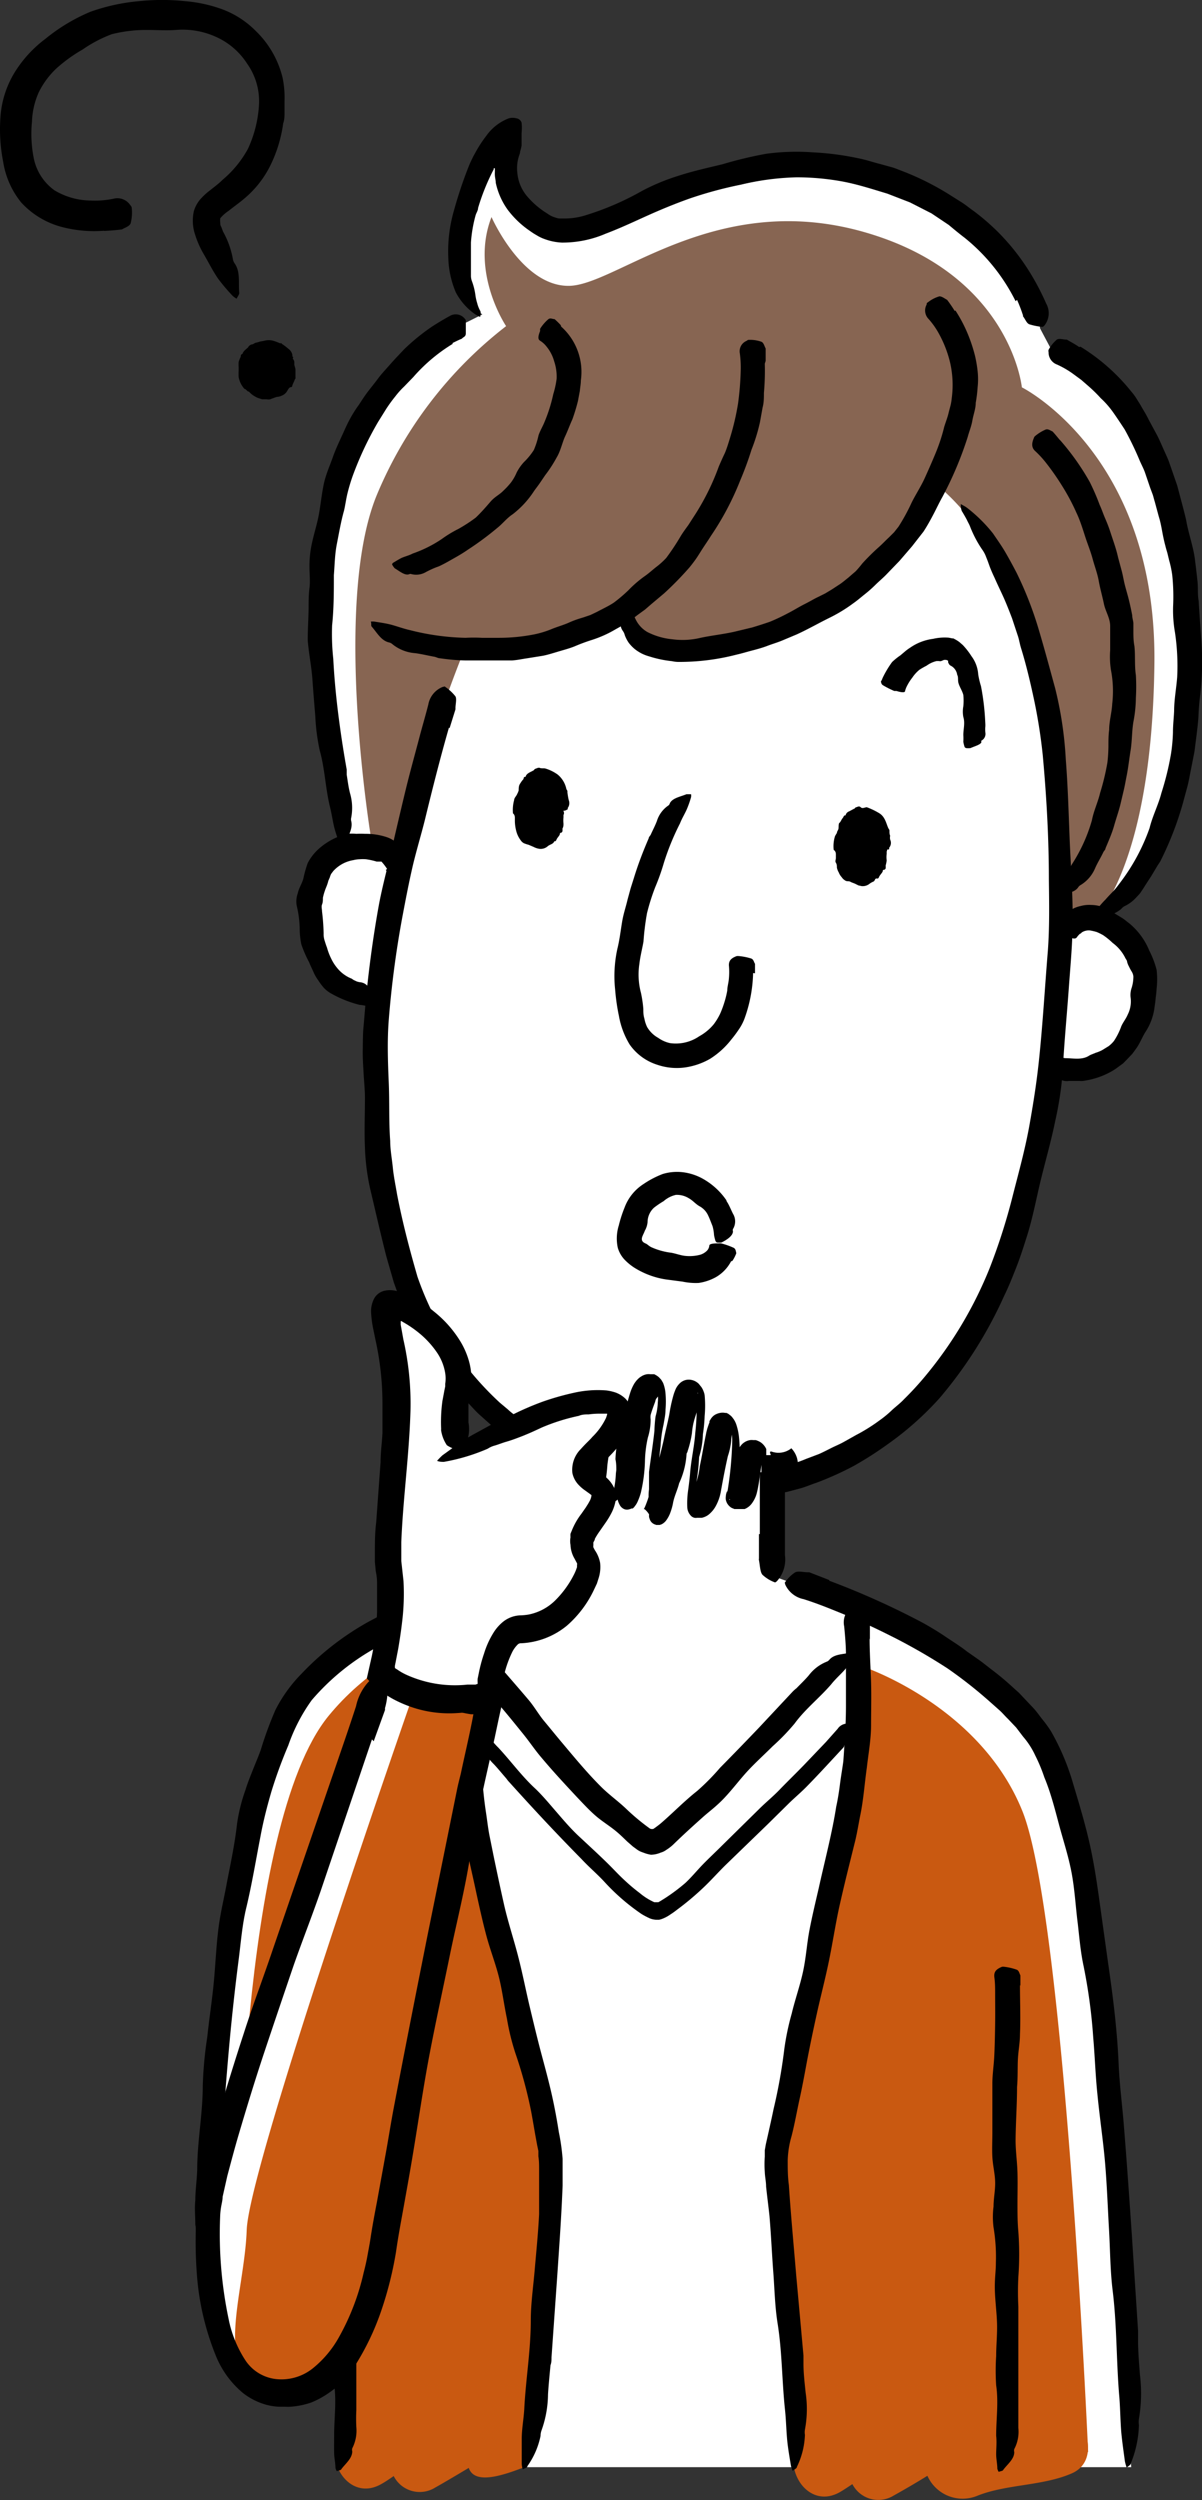
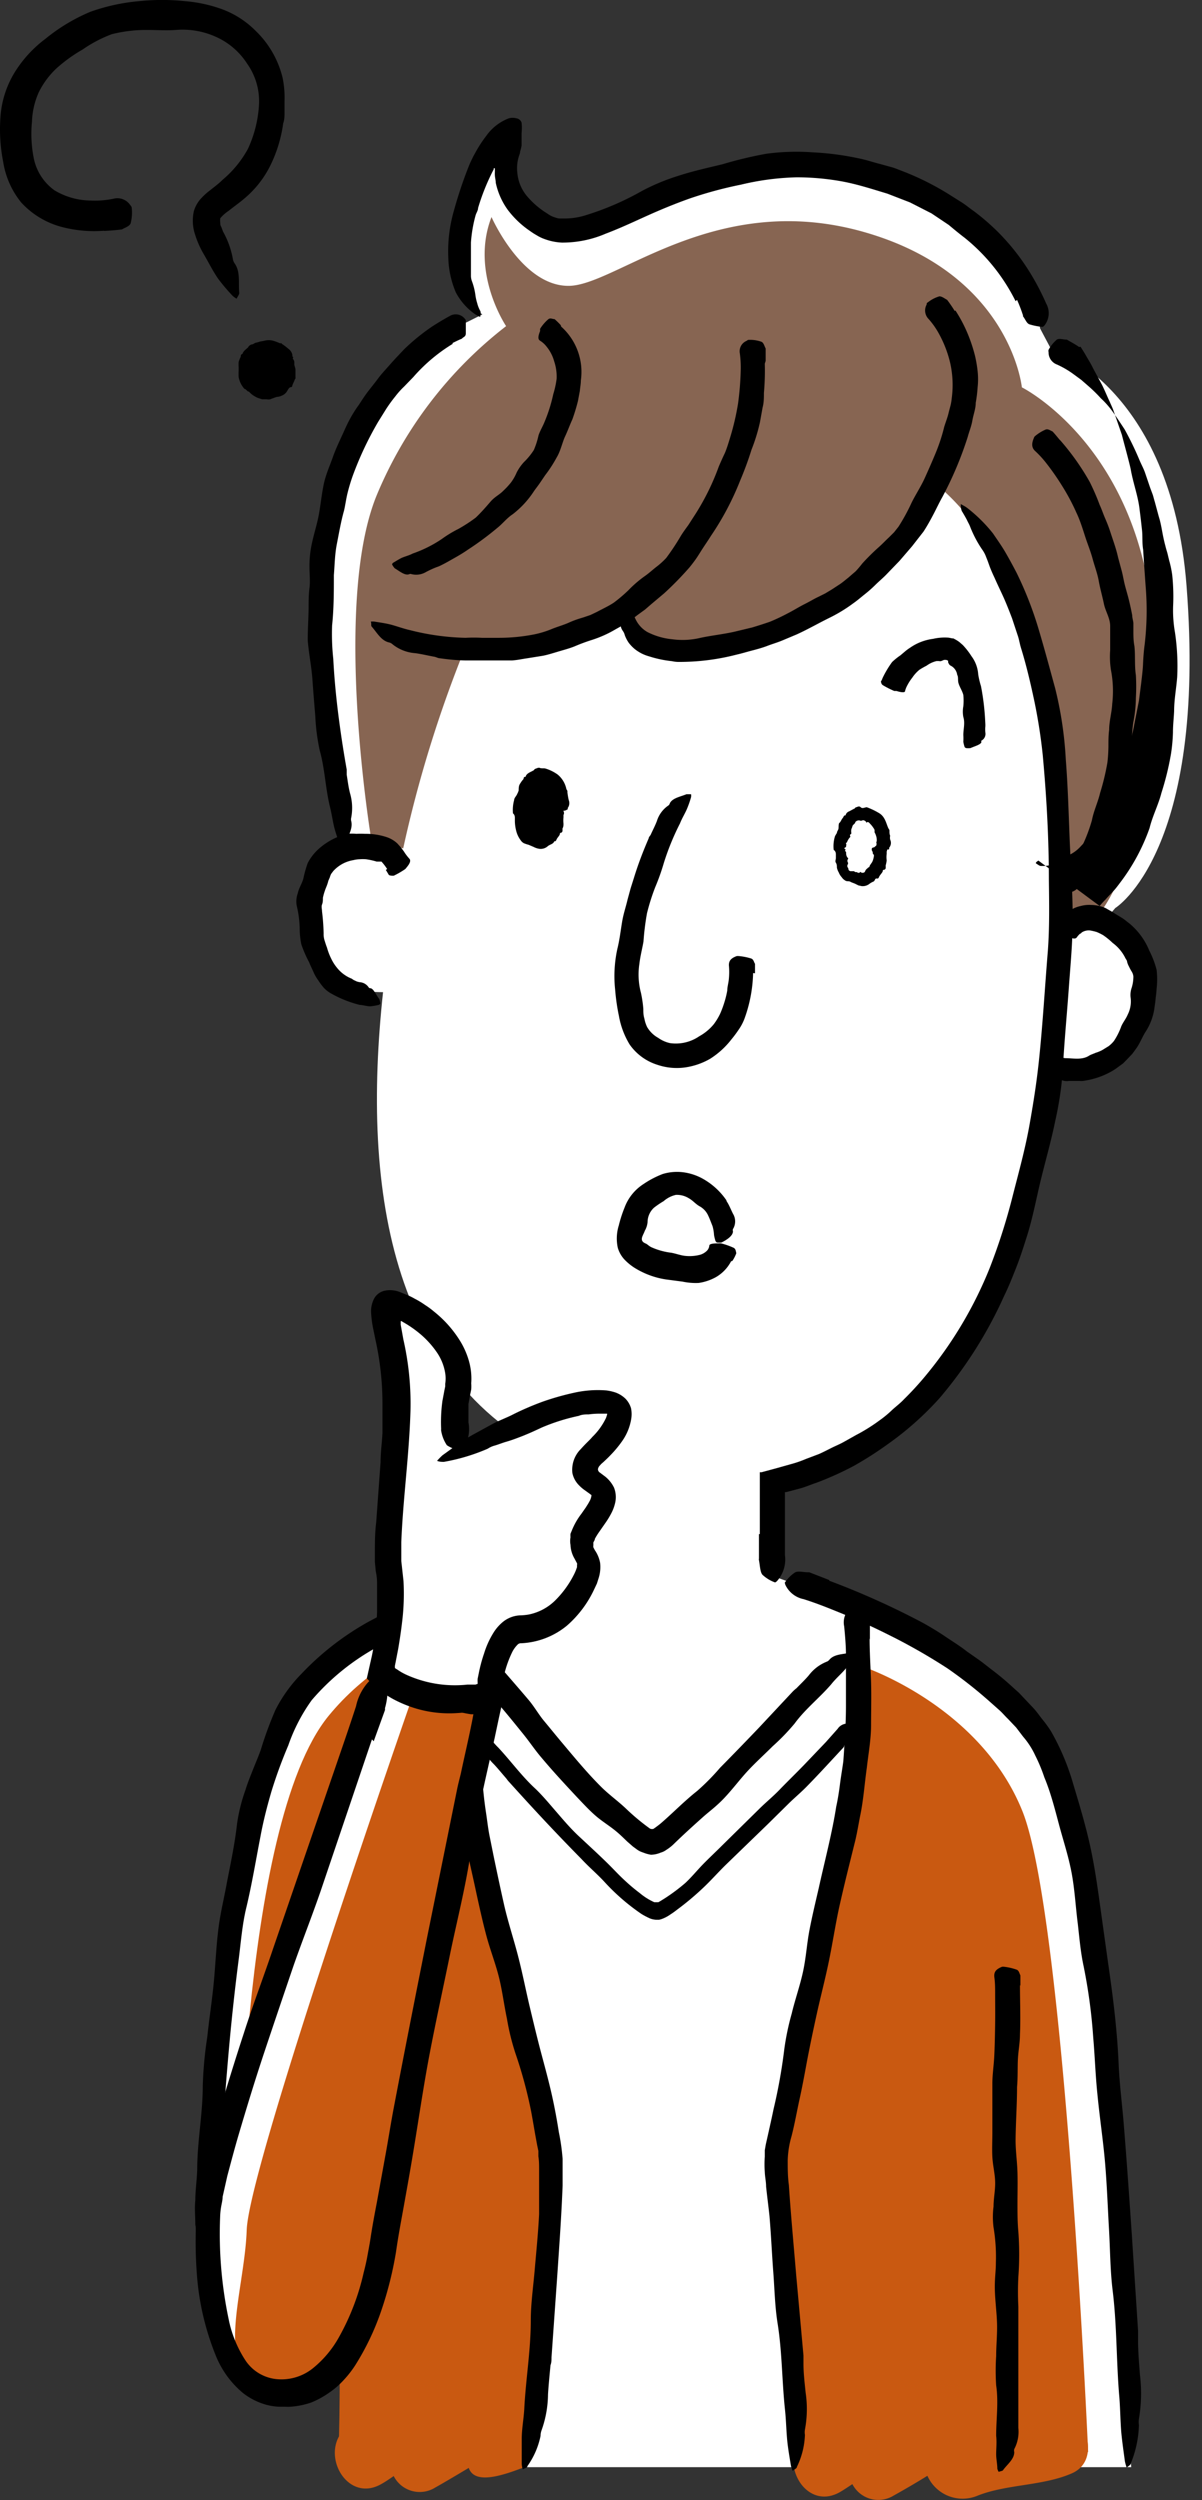
<svg xmlns="http://www.w3.org/2000/svg" id="レイヤー_1" data-name="レイヤー 1" width="82.34" height="171.17" viewBox="0 0 82.34 171.17">
  <rect x="0" y="0" width="82.34" height="171.17" fill="#333333" stroke="none" />
  <g>
    <path d="M592.12,442.79c-3.06.21-12.79,2.24-17.61,8.12-6.21,7.58-7,36.7-7,36.7l21.19-11Z" transform="translate(-553.67 -334.97)" style="fill: #fff" />
    <path d="M592.12,444.78c-3.06.2-11.12,1.79-15.94,7.67C570,460,570,487.61,570,487.61l18.7-11Z" transform="translate(-553.67 -334.97)" style="fill: #c95911" />
    <path d="M629.17,398.19l.9-1.05s6.3-3.87,4.88-22.07c-1.06-13.69-9.33-16.29-9.33-16.29l-.7-1.32s-1.2-8-12.35-10.52-18.39,5.62-21.78,3.36c-4.71-3.15-.48-6.82-2.08-6.72s-6.44,9.54-2,12.92l-1.1.55s-5.5,1.21-8.76,11.41.62,24.44.62,24.44l-.77.55c-2.37,1.4-2.06,5.32-1.22,7.38.74,1.82,2.64,2.06,4.43,2.07-1.47,13.64.48,27.27,13.09,32.44l.06,7.23,12.75.79.57-6.84c12.55-2.9,17.22-15.07,18.93-28.3,1.57.34,4.11,0,5.25-1.35C632.29,404.79,633.11,399.79,629.17,398.19Z" transform="translate(-553.67 -334.97)" style="fill: #fff" />
    <path d="M607.48,443.19s13,4,17.51,10.51,5,34.18,6.17,50.19H576.84c1.93-24.64-.24-52.55,7.73-58.12,4.35-3,6.57-2.58,6.57-2.58l1.05-.25,7-4.11,7.15,3.95Z" transform="translate(-553.67 -334.97)" style="fill: #fff" />
    <path d="M617.5,367.88s-4.2,9.27-12.88,11-8.36-2-8.36-2a16.81,16.81,0,0,1-10.77,2.56,84.8,84.8,0,0,0-4.2,13.62,14.71,14.71,0,0,0-2.18-.57s-2.68-16.05.34-23.55a28.4,28.4,0,0,1,8.89-11.64s-2.48-3.67-1-7.47c0,0,2.11,4.81,5.36,4.71s10-6.55,20.1-3.7,10.87,10.65,10.87,10.65,9.24,4.6,9.08,18.89-4.26,17.7-4.26,17.7l-2.29.31S628,376.14,617.5,367.88Z" transform="translate(-553.67 -334.97)" style="fill: #876552" />
    <path d="M585.69,448.86s-3.84.53-6.93,5.87c-3.78,6.56-1.31,32-1.92,48.94l12.88,0s2.08-13,1.64-20.76-5.34-21.23-5.45-24S585.69,448.86,585.69,448.86Z" transform="translate(-553.67 -334.97)" style="fill: #c95911" />
    <path d="M612.81,449.09s8,2.66,10.9,9.89,4.5,43.87,4.5,43.87l-19.85.93s-1.66-19.68-1.55-21.23,3.7-17.14,4.56-21A81,81,0,0,0,612.81,449.09Z" transform="translate(-553.67 -334.97)" style="fill: #c95911" />
    <path d="M586.13,448.42s10.45,12.78,12.45,12.78,13.56-12.78,13.56-12.78.78,11.12-2.11,20.34-3.11,12.56-3,14.56,1.33,20.46,1.33,20.46H589.91s1.56-16.57,1.45-20.9-5.78-22.79-5.78-24.9S586.13,448.42,586.13,448.42Z" transform="translate(-553.67 -334.97)" style="fill: #fff" />
    <path d="M625.27,499.17c.3-1.76-1.76-2.83-3.32-2.3a30.06,30.06,0,0,0-5.73,2.86,2.34,2.34,0,0,0-3-.93c-1.47.7-2.59,1.83-4,2.63-2.58,1.47-.57,5.64,2,4.16.29-.17.57-.36.84-.54a2,2,0,0,0,2.82.79c.79-.44,1.56-.89,2.32-1.36a2.64,2.64,0,0,0,3.44,1.36c2-.79,4.46-.66,6.44-1.52C629.54,503.26,627.51,499.1,625.27,499.17Z" transform="translate(-553.67 -334.97)" style="fill: #c95911" />
    <path d="M590.54,496.33a30.44,30.44,0,0,0-5.74,2.86,2.33,2.33,0,0,0-3-.93c-1.47.7-2.58,1.83-4,2.63-2.57,1.47-.56,5.63,2,4.15.29-.16.56-.35.84-.54a2,2,0,0,0,2.82.8c.78-.44,1.55-.9,2.32-1.36.39,1.14,2.21.56,3.68,0a10.16,10.16,0,0,0,1-3.93C590.87,496.63,590.54,496.33,590.54,496.33Z" transform="translate(-553.67 -334.97)" style="fill: #c95911" />
    <g>
      <path d="M591.94,390.48c-.12,1.22-.84,2.15-1.6,2.07s-1.27-1.13-1.14-2.36.85-2.15,1.6-2.07S592.07,389.25,591.94,390.48Z" transform="translate(-553.67 -334.97)" />
      <path d="M592,390.49l-.35-.09c-.16,0-.2-.08-.16-.11s.07,0,.08-.07a.34.34,0,0,0,0-.24s0,0,0,0-.05,0,0-.05,0-.28,0-.41a1.25,1.25,0,0,0-.1-.27s0-.12,0-.16-.17-.31-.29-.43l-.11-.1a.09.09,0,0,0-.13,0s-.05,0-.08-.07a.16.16,0,0,0-.22,0c-.06.05-.11,0-.2,0s0,.05-.07.05a.34.34,0,0,0-.22.13c0,.1-.14.16-.18.27s-.07.13-.09.21a1.35,1.35,0,0,0,0,.28.24.24,0,0,1-.06.08.11.11,0,0,0,0,.14c0,.06,0,.09-.07.13s0,0,0,0-.09.15-.12.23-.11.1-.08.17a.4.4,0,0,1,0,.15s0,.06-.08.09-.06.07,0,.11,0,.07.05.1a.24.24,0,0,0,.06.11l0,0a2,2,0,0,0,.06.34s.08.07,0,.12,0,.09,0,.13,0,.05,0,.07.08.11,0,.23,0,0,0,0l0,.13s0,0,0,0,.07.08.07.14a.17.17,0,0,0,.13.15,3.27,3.27,0,0,1,.42.21.35.35,0,0,0,.17,0s.06,0,.08-.05.08,0,.13,0a.16.16,0,0,0,.2-.1c0-.1.1-.14.16-.21s.13-.06.14-.14.16-.22.2-.35a1.92,1.92,0,0,0,.09-.32c0-.06,0-.13-.06-.19v0c0-.06,0-.13,0-.2a.23.23,0,0,1,0-.2s.09-.06.24-.08l.31,0c.31,0,.31,0,.35.09a.25.25,0,0,1,0,.26c0,.05,0,.11,0,.16a2,2,0,0,0,0,.43h0c0,.11,0,.22-.07.34a1.29,1.29,0,0,1,0,.19.28.28,0,0,1-.07.09s-.11,0-.11.09-.14.22-.2.33-.06.18-.18.17c-.07.2-.3.21-.45.34a.73.73,0,0,1-.54.18,1.21,1.21,0,0,1-.42-.13l-.35-.15a2.13,2.13,0,0,1-.33-.11.63.63,0,0,1-.22-.21,1.77,1.77,0,0,1-.3-.64,2.9,2.9,0,0,1-.09-.64c0-.08,0-.16,0-.23s0-.22-.13-.32,0,0,0,0a2.52,2.52,0,0,1,.08-.91c0-.15.16-.28.21-.42a1.22,1.22,0,0,0,.1-.24c0-.12,0-.27.06-.4s0,0,0,0,.13-.23.23-.33,0-.2.18-.2c.07-.26.35-.32.56-.45,0,0,.07-.1.13-.11s.19-.1.3-.05.28,0,.41.05a2.86,2.86,0,0,1,.8.4,1.75,1.75,0,0,1,.6,1l.07.12s0,.07,0,.1a4.51,4.51,0,0,0,.09.53.56.56,0,0,1-.06.53.1.1,0,0,0,0,.09C592.4,390.48,592.36,390.49,592,390.49Z" transform="translate(-553.67 -334.97)" />
    </g>
    <g>
-       <path d="M614.09,393.13c-.13,1.23-.87,2.15-1.66,2.07s-1.32-1.14-1.2-2.37.88-2.15,1.66-2.07S614.22,391.9,614.09,393.13Z" transform="translate(-553.67 -334.97)" />
      <path d="M614.18,393.14l-.4-.09c-.18-.05-.22-.08-.18-.11l.09-.07a.29.29,0,0,0,0-.24l0,0s-.06,0,0,0,.05-.28,0-.41a1,1,0,0,0-.11-.26s0-.12,0-.16-.17-.3-.3-.42a.47.47,0,0,0-.1-.1s-.07-.06-.13,0,0,0-.08-.07a.34.34,0,0,0-.11-.07.19.19,0,0,0-.12,0,.2.2,0,0,1-.19,0s0,0-.07,0a.3.3,0,0,0-.22.12c0,.1-.15.16-.19.26a1.43,1.43,0,0,1-.08.22.86.86,0,0,0,0,.28s0,.05-.07.08a.1.1,0,0,0,0,.13c0,.06-.05.09-.08.13s0,0,0,0-.1.14-.13.23-.12.1-.08.16,0,.1,0,.15,0,.06-.07.1-.07.07,0,.1,0,.07,0,.11a.3.3,0,0,0,.07.1.08.08,0,0,1,0,0c0,.11,0,.23.07.34s.09.06.07.11-.06.1-.05.14,0,.05,0,.06.1.11,0,.23,0,0,0,0a.39.39,0,0,0,0,.14s0,0,0,0,.07.08.07.15.07.12.14.14l.12,0,.12,0,.09.06.1,0s.1.07.16.05.06-.05.08-.06.08.06.13.06.16,0,.2-.1a.4.4,0,0,1,.17-.21c0-.05.13-.06.14-.14s.15-.22.2-.34.07-.21.09-.32,0-.13-.07-.2a0,0,0,0,1,0,0c0-.05,0-.13-.05-.19a.23.23,0,0,1,0-.2s.11-.06.27-.07l.35-.05c.34,0,.34,0,.38.09a.29.29,0,0,1,0,.27s0,.11,0,.16a1.65,1.65,0,0,0,0,.45h0a2.17,2.17,0,0,1-.07.35,1.38,1.38,0,0,1,0,.2.2.2,0,0,1-.09.09s-.12,0-.11.08-.15.23-.22.35-.06.19-.19.17-.12.15-.21.2a1.65,1.65,0,0,0-.26.14.75.75,0,0,1-.56.18l-.23-.05-.2-.1c-.12-.06-.25-.09-.35-.15s-.25,0-.36-.09a.69.69,0,0,1-.23-.22,1,1,0,0,1-.2-.32,1.13,1.13,0,0,1-.13-.33c0-.11,0-.23-.07-.34s0-.21,0-.32,0-.17,0-.24,0-.22-.15-.32,0,0,0,0a2.3,2.3,0,0,1,.09-.94A3.42,3.42,0,0,1,611,392c0-.09.07-.17.1-.26s0-.27.05-.41l0,0c.12-.09.15-.24.24-.34s.06-.2.2-.19a.39.39,0,0,1,.25-.28l.34-.18c.05,0,.08-.1.14-.1s.19-.12.31,0,.28,0,.42,0a4.78,4.78,0,0,1,.82.39c.44.25.5.72.66,1.06a.75.75,0,0,1,.07.12s0,.08,0,.11,0,.18.05.27a.59.59,0,0,0,0,.27.51.51,0,0,1-.07.55s0,.06,0,.09S614.54,393.14,614.18,393.14Z" transform="translate(-553.67 -334.97)" />
    </g>
    <path d="M580.19,394.47a3.76,3.76,0,0,0-.39-.51s0,0-.1,0l-.09,0-.14,0a4.77,4.77,0,0,0-.73-.16,3.05,3.05,0,0,0-.43,0,1.94,1.94,0,0,0-.43.06,2.39,2.39,0,0,0-1.38.75l-.15.2a1.7,1.7,0,0,0-.09.24l-.1.23a2.17,2.17,0,0,1-.07.24c-.05.15-.12.29-.17.45a3.62,3.62,0,0,0-.13.47c0,.16,0,.31-.06.46s0,.32,0,.48a14.91,14.91,0,0,1,.11,1.5,1.41,1.41,0,0,0,.07.5c.05.16.1.32.16.47a4.22,4.22,0,0,0,.3.78,3,3,0,0,0,.4.62,2.43,2.43,0,0,0,1,.73l.11.08.21.1a1.05,1.05,0,0,0,.24.06.79.79,0,0,1,.6.36.12.12,0,0,0,.1.05c.22,0,.39.45.62.74a2.24,2.24,0,0,1,.08.31s-.07.08-.11.09a3.91,3.91,0,0,1-.58.1c-.25,0-.49-.09-.74-.1a7.87,7.87,0,0,1-1.95-.78,2.11,2.11,0,0,1-.5-.39,4.49,4.49,0,0,1-.38-.51,3,3,0,0,1-.34-.6c-.09-.21-.2-.41-.27-.61a8.29,8.29,0,0,1-.55-1.26,5.57,5.57,0,0,1-.11-1.08A7.24,7.24,0,0,0,574,397a1.62,1.62,0,0,1,.07-.87c.07-.35.29-.67.38-1a7.86,7.86,0,0,1,.3-1.07,3.49,3.49,0,0,1,.71-.93,4.56,4.56,0,0,1,2-1.07,3.28,3.28,0,0,1,.62,0,5.82,5.82,0,0,1,.6,0,4.52,4.52,0,0,1,1.49.23,2,2,0,0,1,.72.43l.26.29.19.26a3.3,3.3,0,0,0,.37.49c.1.11.09.28-.21.63a.38.38,0,0,1-.11.11,5.92,5.92,0,0,1-.75.43c-.14,0-.22,0-.33-.05l0,0-.21-.35Z" transform="translate(-553.67 -334.97)" />
    <path d="M626.49,397.65a4.33,4.33,0,0,1,.54-.38,2.1,2.1,0,0,1,.68-.27,2.2,2.2,0,0,1,.71-.07,2.52,2.52,0,0,1,.63.09,1.63,1.63,0,0,1,.52.22,5.3,5.3,0,0,1,.47.28l.51.31c.17.11.33.25.49.37a4.73,4.73,0,0,1,1.36,1.86,6.31,6.31,0,0,1,.5,1.31,5.66,5.66,0,0,1,0,1.3,5.9,5.9,0,0,1-.06.59,5.73,5.73,0,0,1-.07.58,4,4,0,0,1-.61,1.75c-.23.35-.37.74-.61,1.1-.11.15-.21.3-.33.45l-.42.44-.21.21-.25.18a4.39,4.39,0,0,1-.5.34,5.43,5.43,0,0,1-2,.67,1.34,1.34,0,0,1-.2,0c-.25,0-.5,0-.75,0a.94.94,0,0,1-.88-.35.17.17,0,0,0-.12-.06c-.29-.05-.38-.57-.49-.89a1.32,1.32,0,0,1,0-.31s.09-.06.13-.06a2.74,2.74,0,0,1,.5,0c.2,0,.4.09.61.11.55,0,1.15.15,1.65-.18.14-.08.29-.12.44-.19a2.39,2.39,0,0,0,.44-.18l.44-.27a2.1,2.1,0,0,0,.37-.36,4.6,4.6,0,0,0,.5-1c.12-.28.32-.51.44-.8a2,2,0,0,0,.2-1.17,1.48,1.48,0,0,1,.07-.66,2.64,2.64,0,0,0,.12-.78.78.78,0,0,0-.13-.36,3.37,3.37,0,0,1-.17-.32,1.44,1.44,0,0,1-.13-.32c0-.11-.1-.2-.14-.3a2.85,2.85,0,0,0-.85-1,5,5,0,0,0-.65-.53,3.74,3.74,0,0,0-.45-.22,4.19,4.19,0,0,0-.42-.1.88.88,0,0,0-.61.14c0,.05-.11.07-.16.13a1.46,1.46,0,0,0-.16.19c-.08.12-.25.14-.65-.08a.57.57,0,0,1-.13-.08,4.74,4.74,0,0,1-.57-.65c-.09-.13,0-.23,0-.34a0,0,0,0,1,0,0c.11-.11.24-.22.36-.32Z" transform="translate(-553.67 -334.97)" />
    <path d="M614.07,381.52a6.8,6.8,0,0,1,.71-1.22,4.4,4.4,0,0,1,.57-.46l.32-.27a3,3,0,0,1,.34-.25,3.54,3.54,0,0,1,1.58-.61,3.5,3.5,0,0,1,1.07-.08l.25.05h0l.07,0h0l0,0,.09.05a2.36,2.36,0,0,1,.32.2l.23.2a5,5,0,0,1,.6.77,2.34,2.34,0,0,1,.46,1.24,5.6,5.6,0,0,0,.19.81c.09.46.16.93.21,1.39s.07.82.09,1.23c0,0,0,.08,0,.12a2.17,2.17,0,0,0,0,.44.52.52,0,0,1-.27.55.07.07,0,0,0,0,.08c0,.18-.46.3-.75.43a1.28,1.28,0,0,1-.31,0,.35.35,0,0,1-.09-.07,2.37,2.37,0,0,1-.09-.36,3.67,3.67,0,0,0,0-.46c0-.41.13-.83,0-1.24a2,2,0,0,1,0-.73,4,4,0,0,0,0-.78c-.07-.27-.24-.52-.32-.77s0-.42-.1-.61a.83.83,0,0,0-.42-.61c-.14-.06-.16-.17-.2-.23a.33.33,0,0,0,0-.06s0-.06,0-.06,0,0,0,0a.59.59,0,0,0-.14-.06h0l.07,0h-.1l-.11,0-.19.08a.3.3,0,0,1-.16,0l-.16,0a1.91,1.91,0,0,0-.69.32,5,5,0,0,0-.49.28,2.45,2.45,0,0,0-.48.53,3.33,3.33,0,0,0-.36.56,1.58,1.58,0,0,0-.14.36c0,.1-.16.13-.59,0l-.15,0a6.12,6.12,0,0,1-.77-.39c-.13-.08-.11-.17-.15-.25s0,0,0,0l.15-.26Z" transform="translate(-553.67 -334.97)" />
    <path d="M605.26,401.59a9.76,9.76,0,0,1-.6,3.15,3.42,3.42,0,0,1-.39.73,8.33,8.33,0,0,1-.5.67,5.71,5.71,0,0,1-1.45,1.32,4.78,4.78,0,0,1-1.76.6,4.14,4.14,0,0,1-1.87-.19,3.64,3.64,0,0,1-1.89-1.39,5.61,5.61,0,0,1-.73-1.94,14.19,14.19,0,0,1-.26-1.8,8.73,8.73,0,0,1,.15-2.8c.15-.6.22-1.21.32-1.82s.25-1,.38-1.56l.21-.77.24-.76c.28-.91.62-1.79,1-2.67,0-.09.1-.16.14-.25.14-.31.3-.61.42-.93a2,2,0,0,1,.77-1.05.24.24,0,0,0,.11-.15c.17-.37.73-.46,1.14-.63.06,0,.21,0,.32,0a.67.67,0,0,1,0,.2,6.86,6.86,0,0,1-.28.8c-.14.33-.34.64-.48,1a17.25,17.25,0,0,0-1.11,2.72,15,15,0,0,1-.58,1.63,14.45,14.45,0,0,0-.57,1.8,18,18,0,0,0-.24,1.94c-.09.51-.22,1-.28,1.52a4.88,4.88,0,0,0,.11,2,8.43,8.43,0,0,1,.16,1.09c0,.22,0,.43.07.65a2.27,2.27,0,0,0,.19.59,2,2,0,0,0,.76.74,2.19,2.19,0,0,0,.81.36,2.83,2.83,0,0,0,2-.47,3.41,3.41,0,0,0,1-.83,4.19,4.19,0,0,0,.43-.71,7.1,7.1,0,0,0,.3-.81,6.35,6.35,0,0,0,.19-.78c0-.26.09-.53.11-.81a4.71,4.71,0,0,0,0-.92c0-.26.09-.47.54-.63a.83.83,0,0,1,.15,0,4.12,4.12,0,0,1,.85.17c.16.07.17.24.25.36v0c0,.22,0,.43,0,.65Z" transform="translate(-553.67 -334.97)" />
    <path d="M619.12,356.23a9.91,9.91,0,0,1,1,2,10.76,10.76,0,0,1,.33,1.06,8.44,8.44,0,0,1,.19,1.1,5,5,0,0,1,0,1.09,9.47,9.47,0,0,1-.13,1.07c0,.41-.16.8-.23,1.21s-.22.75-.32,1.13a24.57,24.57,0,0,1-1.73,4.1c-.22.39-.41.8-.62,1.2s-.43.8-.68,1.18l-.78,1-.86,1-.83.86c-.27.29-.58.54-.86.82a8.54,8.54,0,0,1-.72.63c-.25.2-.49.41-.75.59a10.34,10.34,0,0,1-1.64,1c-.75.37-1.48.79-2.25,1.14l-1,.42c-.34.14-.69.24-1,.36s-.7.23-1.05.32-.7.2-1.06.28a15.59,15.59,0,0,1-4,.5,2,2,0,0,1-.42-.05,7.73,7.73,0,0,1-1.57-.33,2.72,2.72,0,0,1-1-.51,2.65,2.65,0,0,1-.4-.42,2.34,2.34,0,0,1-.27-.52.83.83,0,0,0-.14-.3.89.89,0,0,1-.16-.48,1.1,1.1,0,0,1,0-.48,2.61,2.61,0,0,1,.16-.42l.22-.38c.05-.07.2-.11.3-.15a1.13,1.13,0,0,1,.11.22,2.17,2.17,0,0,0,0,.25l.08.24a3.25,3.25,0,0,0,.18.43,2,2,0,0,0,.79.85,4.72,4.72,0,0,0,1.72.5,5.25,5.25,0,0,0,1.93-.1c.75-.16,1.52-.24,2.29-.41l1.25-.3c.4-.12.81-.25,1.21-.39a13.35,13.35,0,0,0,1.21-.57c.4-.2.77-.44,1.17-.64s.61-.34.93-.49l.48-.24.45-.27.58-.38c.19-.13.36-.28.54-.42l.52-.45c.16-.17.31-.35.45-.53a14.93,14.93,0,0,1,1.13-1.12c.24-.21.46-.45.7-.67l.35-.35.3-.38a13.19,13.19,0,0,0,.9-1.65c.28-.56.63-1.09.89-1.66s.51-1.14.75-1.72.44-1.18.59-1.8c.1-.33.24-.67.31-1l.13-.49a4,4,0,0,0,.08-.5,6.87,6.87,0,0,0-.11-2.39,7.87,7.87,0,0,0-.77-2,5.43,5.43,0,0,0-.7-1,.83.83,0,0,1-.14-1c0-.05,0-.12.07-.14a2.29,2.29,0,0,1,.8-.42c.18,0,.36.15.53.24l0,0c.19.25.36.5.52.76Z" transform="translate(-553.67 -334.97)" />
    <path d="M606.06,359.87a17,17,0,0,1-.06,2c0,.33,0,.67-.09,1l-.18,1a12.16,12.16,0,0,1-.58,1.89,22.38,22.38,0,0,1-.78,2.12,19.34,19.34,0,0,1-2,3.78c-.23.37-.48.72-.71,1.09-.12.19-.23.37-.36.55s-.26.35-.4.52a22.21,22.21,0,0,1-1.73,1.77l-.88.74-.44.38-.47.34a10.71,10.71,0,0,1-1.53,1,7.91,7.91,0,0,1-1.68.75,12.27,12.27,0,0,0-1.15.43c-.38.15-.77.25-1.17.37s-.69.21-1,.27l-1.06.17c-.35.05-.7.13-1.06.15l-1.07,0-1,0c-.31,0-.63,0-.95,0-.63,0-1.27-.06-1.9-.15-.12,0-.24-.07-.36-.1-.45-.08-.89-.19-1.34-.25a2.79,2.79,0,0,1-1.59-.64.52.52,0,0,0-.23-.1c-.53-.14-.81-.69-1.16-1.08-.06-.06,0-.22-.06-.34a1.13,1.13,0,0,1,.25,0c.37.06.74.11,1.1.2s.9.29,1.36.39a16.71,16.71,0,0,0,3.78.52,10.4,10.4,0,0,1,1.12,0h1.12a12.53,12.53,0,0,0,2.44-.23,6.59,6.59,0,0,0,1.22-.37c.39-.16.8-.27,1.18-.44s.63-.25,1-.36l.47-.16.46-.22c.39-.21.79-.39,1.15-.63a10.44,10.44,0,0,0,1-.85,7.89,7.89,0,0,1,1.17-1c.25-.18.48-.39.72-.58a5.24,5.24,0,0,0,.7-.63,16.32,16.32,0,0,0,1-1.51c.16-.26.34-.5.52-.75l.49-.76a16.51,16.51,0,0,0,1.59-3.24q.2-.47.42-.93c.13-.31.23-.64.34-1a17.65,17.65,0,0,0,.56-2.39,20.38,20.38,0,0,0,.18-2.2,7.19,7.19,0,0,0-.06-1.23.77.77,0,0,1,.46-.85s.1-.08.14-.07a2.32,2.32,0,0,1,.88.13c.16.07.2.3.29.46a.07.07,0,0,1,0,0v.85Z" transform="translate(-553.67 -334.97)" />
-     <path d="M627.69,358.71a13.49,13.49,0,0,1,3.46,3.05,3.79,3.79,0,0,1,.34.45l.3.48c.18.33.39.64.56,1l.61,1.13c.19.38.35.78.53,1.16.08.19.17.37.24.56l.2.57.39,1.13c.2.78.42,1.55.6,2.32.17,1,.52,1.88.62,2.84.06.45.11.9.16,1.36s0,.9.08,1.35c.05.84.11,1.67.17,2.51a20,20,0,0,1-.07,4c-.06.44-.09.88-.11,1.33s-.08.89-.13,1.33l-.15,1.17-.23,1.17c-.08.38-.14.77-.24,1.16l-.31,1.15a22.19,22.19,0,0,1-1.55,4c-.07.12-.16.24-.23.36l-.4.67-.43.66c-.08.14-.18.28-.27.42s-.22.26-.33.38a2.55,2.55,0,0,1-.81.6.79.79,0,0,0-.22.19,2.54,2.54,0,0,1-1.7.55c-.09,0-.21-.1-.31-.16s.08-.16.14-.21L629,397a5.66,5.66,0,0,1,.4-.44c.17-.2.35-.38.53-.57s.33-.4.49-.61a13.63,13.63,0,0,0,2-3.72c.2-.82.6-1.58.81-2.4a19.33,19.33,0,0,0,.66-2.7,11.66,11.66,0,0,0,.13-1.45c0-.49.06-1,.08-1.46,0-.77.15-1.54.21-2.32a15.56,15.56,0,0,0-.15-3.05,8.79,8.79,0,0,1-.13-1.78,14.1,14.1,0,0,0-.06-2.16,7.1,7.1,0,0,0-.21-1l-.12-.5c-.05-.17-.1-.33-.14-.5-.09-.33-.16-.67-.22-1s-.13-.69-.23-1l-.27-1c-.05-.16-.09-.33-.14-.49l-.18-.48-.34-1c-.11-.33-.28-.62-.41-.94a21.44,21.44,0,0,0-1-2.06c-.25-.38-.5-.76-.76-1.13s-.56-.72-.87-1a10.19,10.19,0,0,0-.88-.86l-.46-.4-.49-.36a6.3,6.3,0,0,0-1.17-.69.88.88,0,0,1-.58-.85.29.29,0,0,1,0-.16,2.46,2.46,0,0,1,.57-.7c.17-.1.41,0,.62,0l.06,0c.28.17.58.32.84.51Z" transform="translate(-553.67 -334.97)" />
+     <path d="M627.69,358.71l.3.48c.18.33.39.64.56,1l.61,1.13c.19.38.35.78.53,1.16.08.19.17.37.24.56l.2.57.39,1.13c.2.78.42,1.55.6,2.32.17,1,.52,1.88.62,2.84.06.45.11.9.16,1.36s0,.9.08,1.35c.05.84.11,1.67.17,2.51a20,20,0,0,1-.07,4c-.06.44-.09.88-.11,1.33s-.08.89-.13,1.33l-.15,1.17-.23,1.17c-.08.38-.14.77-.24,1.16l-.31,1.15a22.19,22.19,0,0,1-1.55,4c-.07.12-.16.24-.23.36l-.4.67-.43.66c-.08.14-.18.28-.27.42s-.22.26-.33.38a2.55,2.55,0,0,1-.81.6.79.79,0,0,0-.22.19,2.54,2.54,0,0,1-1.7.55c-.09,0-.21-.1-.31-.16s.08-.16.14-.21L629,397a5.66,5.66,0,0,1,.4-.44c.17-.2.35-.38.53-.57s.33-.4.49-.61a13.63,13.63,0,0,0,2-3.72c.2-.82.6-1.58.81-2.4a19.33,19.33,0,0,0,.66-2.7,11.66,11.66,0,0,0,.13-1.45c0-.49.06-1,.08-1.46,0-.77.15-1.54.21-2.32a15.56,15.56,0,0,0-.15-3.05,8.79,8.79,0,0,1-.13-1.78,14.1,14.1,0,0,0-.06-2.16,7.1,7.1,0,0,0-.21-1l-.12-.5c-.05-.17-.1-.33-.14-.5-.09-.33-.16-.67-.22-1s-.13-.69-.23-1l-.27-1c-.05-.16-.09-.33-.14-.49l-.18-.48-.34-1c-.11-.33-.28-.62-.41-.94a21.44,21.44,0,0,0-1-2.06c-.25-.38-.5-.76-.76-1.13s-.56-.72-.87-1a10.19,10.19,0,0,0-.88-.86l-.46-.4-.49-.36a6.3,6.3,0,0,0-1.17-.69.88.88,0,0,1-.58-.85.29.29,0,0,1,0-.16,2.46,2.46,0,0,1,.57-.7c.17-.1.41,0,.62,0l.06,0c.28.17.58.32.84.51Z" transform="translate(-553.67 -334.97)" />
    <path d="M584.67,358.52a11.55,11.55,0,0,0-2.69,2.27l-.63.65a5.51,5.51,0,0,0-.6.67,10.25,10.25,0,0,0-.62.85l-.56.9a22.8,22.8,0,0,0-1.73,3.67c-.14.39-.26.79-.36,1.19s-.15.81-.24,1.2c-.21.74-.34,1.51-.49,2.27s-.15,1.44-.21,2.16c0,1.15,0,2.29-.12,3.44a15.94,15.94,0,0,0,.08,2.29c.07,1.35.2,2.69.37,4s.34,2.39.55,3.58c0,.11,0,.24,0,.35.07.43.12.86.23,1.28a3.57,3.57,0,0,1,.08,1.66.49.49,0,0,0,0,.24c.13.51-.22,1-.38,1.53,0,.08-.17.16-.25.24a1.06,1.06,0,0,1-.16-.21,10.52,10.52,0,0,1-.36-1.08c-.12-.48-.19-1-.3-1.43-.32-1.29-.35-2.62-.71-3.9a13.9,13.9,0,0,1-.3-2.32c-.07-.85-.14-1.7-.2-2.55s-.25-1.78-.32-2.67c0-.72.05-1.44.06-2.16,0-.47,0-.94.06-1.41s0-.94,0-1.42a7.06,7.06,0,0,1,.17-1.65c.14-.67.36-1.32.48-2s.18-1.31.32-2,.41-1.26.63-1.89.52-1.22.79-1.83.58-1.19,1-1.76c.2-.31.4-.62.63-.92s.47-.59.69-.89.58-.68.86-1,.61-.66.93-1a14.36,14.36,0,0,1,1.91-1.55c.39-.25.79-.49,1.21-.72a.79.79,0,0,1,1,.17s.09.09.09.14c0,.3,0,.63,0,.88s-.17.24-.27.37h0c-.21.08-.42.19-.63.29Z" transform="translate(-553.67 -334.97)" />
    <path d="M626.32,365.14a16.85,16.85,0,0,1,2,2.83,15.5,15.5,0,0,1,.68,1.57c.14.3.24.61.37.91s.25.6.35.91c.19.59.41,1.17.54,1.77l.24.89c.08.29.13.6.2.9s.2.72.29,1.08.17.73.24,1.1c0,.17.06.35.08.52l0,.53c0,.35,0,.7.07,1.05.07.66,0,1.31.1,2a13.36,13.36,0,0,1,0,1.55,8.93,8.93,0,0,1-.15,1.54c-.13.67-.1,1.36-.21,2.05s-.16,1.2-.28,1.79c-.06.3-.11.6-.18.9l-.21.89c-.12.53-.31,1.05-.46,1.58s-.36,1-.59,1.55c0,.1-.12.19-.16.29-.17.36-.39.7-.55,1.07a2.46,2.46,0,0,1-1,1.16.46.46,0,0,0-.16.15c-.28.41-.9.42-1.37.49-.08,0-.21-.08-.3-.15a1,1,0,0,1,.06-.18c.18-.24.34-.5.52-.75a8.08,8.08,0,0,0,.67-1,11.11,11.11,0,0,0,1.36-3c.12-.64.41-1.23.56-1.87a16.16,16.16,0,0,0,.5-2.08,10.36,10.36,0,0,0,.07-1.12c0-.37,0-.75.05-1.12,0-.59.18-1.18.21-1.78a7.59,7.59,0,0,0-.09-2.33,6,6,0,0,1-.05-1.34c0-.55,0-1.1,0-1.65s-.32-1-.43-1.53-.25-1-.35-1.55-.28-1-.42-1.52-.34-1-.5-1.49-.35-1.13-.61-1.67a14.45,14.45,0,0,0-1-1.87,17,17,0,0,0-1.1-1.57,6.66,6.66,0,0,0-.72-.78c-.21-.19-.29-.44-.11-.87a.46.46,0,0,1,.07-.14,2.91,2.91,0,0,1,.75-.47c.17-.06.32.07.47.13s0,0,0,0c.17.18.32.37.48.56Z" transform="translate(-553.67 -334.97)" />
    <path d="M592.11,357.33a4.16,4.16,0,0,1,1.35,3.69c0,.24-.05.48-.07.72l-.13.69a12.91,12.91,0,0,1-.38,1.25c-.18.39-.32.79-.5,1.17s-.31,1-.57,1.43a9.1,9.1,0,0,1-.79,1.22l-.38.56c-.13.19-.27.36-.4.55a6.38,6.38,0,0,1-1.45,1.57c-.4.26-.69.65-1.06.94a20.65,20.65,0,0,1-2,1.48c-.3.21-.62.4-.94.58s-.64.37-1,.54a1.8,1.8,0,0,1-.21.08,6.66,6.66,0,0,0-.72.33,1.32,1.32,0,0,1-1,.15.19.19,0,0,0-.15,0c-.29.13-.69-.22-1-.4a1.27,1.27,0,0,1-.18-.26c0-.05.05-.11.09-.13s.37-.23.56-.32.52-.17.76-.3a8.56,8.56,0,0,0,2-1,8,8,0,0,1,1.12-.68,10.26,10.26,0,0,0,1.2-.78c.36-.34.69-.72,1-1.08s.62-.48.89-.76a5.48,5.48,0,0,0,.52-.56,3.25,3.25,0,0,0,.39-.68,3.2,3.2,0,0,1,.5-.72,4.56,4.56,0,0,0,.68-.83,5.45,5.45,0,0,0,.32-1c.11-.33.3-.63.42-.94a10.71,10.71,0,0,0,.59-1.88,6.35,6.35,0,0,0,.23-1.05,3.29,3.29,0,0,0-.17-1.21,2.72,2.72,0,0,0-.52-1,1.68,1.68,0,0,0-.44-.4c-.14-.09-.17-.24,0-.67a1.31,1.31,0,0,1,0-.15,2.86,2.86,0,0,1,.57-.66c.14-.1.27,0,.42,0l0,0a5.44,5.44,0,0,1,.42.41Z" transform="translate(-553.67 -334.97)" />
    <path d="M623.24,355.59a13,13,0,0,0-3.49-4.34c-.37-.28-.73-.58-1.09-.88l-1.18-.79-1.47-.75-1.55-.6c-1-.3-2-.63-3.06-.83a17.5,17.5,0,0,0-3.15-.29,18.09,18.09,0,0,0-3.81.5,27.78,27.78,0,0,0-3.52.95c-1.07.38-2.13.82-3.18,1.3-.84.38-1.68.77-2.58,1.11a7.49,7.49,0,0,1-3,.61,3.94,3.94,0,0,1-1.18-.24,2.89,2.89,0,0,1-.56-.27,4.4,4.4,0,0,1-.45-.29,6.39,6.39,0,0,1-1.53-1.46,4.93,4.93,0,0,1-.81-1.84c0-.16-.05-.33-.06-.5a2.09,2.09,0,0,1,0-.25v-.15l0-.09s-.06,0-.08,0l0,.08v0h0l-.07.13a14.93,14.93,0,0,0-1,2.51c0,.17-.12.33-.17.5a9.39,9.39,0,0,0-.32,1.87c0,.8,0,1.53,0,2.3a1.13,1.13,0,0,0,.06.32,4.39,4.39,0,0,1,.25,1,3.37,3.37,0,0,0,.12.53,2.17,2.17,0,0,0,.21.53c.06.11,0,.27,0,.41a2.47,2.47,0,0,1-.36-.19A4.24,4.24,0,0,1,584.9,355a6.46,6.46,0,0,1-.52-2.39,10,10,0,0,1,.38-3.2,29,29,0,0,1,1-3c.06-.15.12-.3.19-.44l.13-.27.17-.31a8.83,8.83,0,0,1,.74-1.13,3.34,3.34,0,0,1,1.54-1.19,1,1,0,0,1,.51,0,.44.44,0,0,1,.36.3,3.18,3.18,0,0,1,0,.7c0,.14,0,.29,0,.51l0,.15,0,.2a2.69,2.69,0,0,1-.1.41c0,.14-.08.28-.11.42a2.18,2.18,0,0,0-.08.4,2.6,2.6,0,0,0,0,.65,2.85,2.85,0,0,0,.66,1.59,5.75,5.75,0,0,0,1.39,1.19,1.9,1.9,0,0,0,.28.17,1.57,1.57,0,0,0,.26.1,1.28,1.28,0,0,0,.28.07l.32,0a4.75,4.75,0,0,0,1.45-.21,19.34,19.34,0,0,0,3.92-1.69,14.51,14.51,0,0,1,2.4-1c1-.33,2-.55,3.08-.81a27.83,27.83,0,0,1,3-.72,15.44,15.44,0,0,1,3.19-.1,19.56,19.56,0,0,1,3.14.41c.52.1,1,.27,1.52.4l.76.21c.25.07.49.18.74.27a18.88,18.88,0,0,1,3.15,1.57l.89.56c.3.19.57.42.86.62a16.16,16.16,0,0,1,1.6,1.38,15.39,15.39,0,0,1,2.34,3,17.44,17.44,0,0,1,1,1.94,1.35,1.35,0,0,1-.12,1.49s-.1.11-.14.1a4.19,4.19,0,0,1-.91-.18c-.18-.08-.27-.35-.42-.54a.14.14,0,0,1,0-.06,10.7,10.7,0,0,0-.41-1.07Z" transform="translate(-553.67 -334.97)" />
-     <path d="M607.88,434.13a1.65,1.65,0,0,1,.39.68,1.9,1.9,0,0,1-.16,1.36c-.14.25-.28.42-.4.6a3.45,3.45,0,0,1-.59.72,1,1,0,0,1-.35.23.53.53,0,0,1-.26,0,.5.5,0,0,1-.22-.11l-.17-.14c0-.05-.11-.05-.13-.16a8.34,8.34,0,0,1-.14-.85,12.54,12.54,0,0,1,0-1.39c0-.12,0-.24,0-.36a.77.77,0,0,0,0-.25h0l.07-.05,0,0s0,0,0,0h0l0,0h0l0-.06h0v0s.07.13.16.21,0,0-.05.07l-.11.31c-.2.7-.2,1.5-.43,2.34a2.06,2.06,0,0,1-.35.67,1.15,1.15,0,0,1-.46.34l-.21,0h-.23l-.11,0-.15,0-.19-.08a.85.85,0,0,1-.32-.33.9.9,0,0,1-.08-.23.86.86,0,0,1,0-.22,1,1,0,0,1,.1-.39l0,.13a24.34,24.34,0,0,0,.34-3.58,4.07,4.07,0,0,0-.06-.62,1.15,1.15,0,0,0-.07-.24l0,0h0a.15.15,0,0,0,.06-.05l0,0v0h0l.06-.05s0-.05,0-.06,0,0,0,.07a.28.28,0,0,0,.12.12v0a1,1,0,0,0-.09.22,3,3,0,0,0-.09.62,4.66,4.66,0,0,1-.23,1.07c-.18.79-.33,1.58-.48,2.42a3.21,3.21,0,0,1-.35,1,1.9,1.9,0,0,1-.36.47,1.16,1.16,0,0,1-.6.33l-.18,0h-.15a.45.45,0,0,1-.16,0,.46.46,0,0,1-.23-.12.89.89,0,0,1-.27-.59,6.24,6.24,0,0,1,.07-1.25c.05-.39.1-.78.13-1.17.08-.92.29-1.81.35-2.7a16.67,16.67,0,0,0,.1-1.83,2.31,2.31,0,0,0-.07-.49.32.32,0,0,0,0-.09v0h0l0-.05s0-.08,0-.12h0s.12,0,.07,0h0l0,0,0,0,.05-.07c.06-.08,0-.11,0-.05a.76.76,0,0,0,.23.27l0,0h0v0l0,.09a3.81,3.81,0,0,0-.14.47c-.06.25-.16.51-.24.77a4.72,4.72,0,0,0-.23,1.13,7.09,7.09,0,0,1-.3,1.25c0,.06-.07.12-.07.19a5.52,5.52,0,0,1-.51,2c-.11.46-.34.9-.42,1.37a3.83,3.83,0,0,1-.16.58,2.12,2.12,0,0,1-.32.61.92.92,0,0,1-.29.24.86.86,0,0,1-.15.05h-.09s0,0,0,0h-.13l-.14-.05a.58.58,0,0,1-.21-.16.55.55,0,0,1-.1-.18,1.09,1.09,0,0,1-.05-.17v-.13a3.31,3.31,0,0,0,0-.9,3,3,0,0,1,0-.85c0-.29,0-.58,0-.88,0-.1,0-.21,0-.31.12-.95.27-1.88.37-2.81a8.76,8.76,0,0,1,.08-1,3.84,3.84,0,0,0,.15-.94,2.34,2.34,0,0,0,0-.55.53.53,0,0,0-.06-.13l0-.05h0c.08-.08.11-.05.16-.08l.06,0s0,0-.05,0h-.08s-.08,0,.07,0h0v0s.18.23.12.17a.29.29,0,0,0-.08.08,2.64,2.64,0,0,0-.24.29c-.06.07-.06.18-.1.27-.1.27-.21.56-.29.85a1,1,0,0,0,0,.3,4.12,4.12,0,0,1-.19,1.25,8.07,8.07,0,0,0-.2,1.63,10.56,10.56,0,0,1-.28,2.14,3.86,3.86,0,0,1-.19.54,1.61,1.61,0,0,1-.15.29l-.12.16-.09.09h0l0,0h0l0,0,0,0-.08,0a1,1,0,0,1-.27.08.5.5,0,0,1-.34-.09.59.59,0,0,1-.19-.2,1.51,1.51,0,0,1-.2-.64,14,14,0,0,1-.05-1.7c0-.28,0-.55-.06-.82a8.34,8.34,0,0,1,.12-1.12,8.15,8.15,0,0,0,0-1c0-.17,0-.33,0-.49a1.2,1.2,0,0,0-.12-.39l0-.06v0h0l0,0h0l0,0a.24.24,0,0,0,.08-.09s0,0,0,0,0,0,0,0a.27.27,0,0,0,.11.13l0,.05h0l0,.08a2.72,2.72,0,0,0-.15.48c-.1.34-.18.71-.25,1.07a11.25,11.25,0,0,0-.34,1.71,12.87,12.87,0,0,1-.17,1.39v-.08a1,1,0,0,1-.13.48.76.76,0,0,1-.43.34.74.74,0,0,1-.25.05l-.22,0a.94.94,0,0,1-.3-.08l-.11,0a.82.82,0,0,1-.25-.14,1,1,0,0,1-.27-.37,2,2,0,0,1-.12-.64,8,8,0,0,1,.12-1.43c0-.22.06-.44.08-.65a1.43,1.43,0,0,0,0-.29v-.15h0l0,0,.2-.08s.06-.06.08,0,0,0-.06,0l0,.06h0s0,0,0,0h0a.19.19,0,0,0,0,.08.4.4,0,0,0,.1.12c0,.06,0,0,0,.07l-.08.19-.12.3-.21.65a3.75,3.75,0,0,1-.73,1.23,1.49,1.49,0,0,1-.53.35,1,1,0,0,1-.73-.27,1.83,1.83,0,0,1-.45-1,4.22,4.22,0,0,1,.13-1.91l.11-.29c0-.08.07-.12.1-.19l.21-.35c.47,0,.47,0,.54.33s.06.2.08.27a1,1,0,0,1,0,.17,2.17,2.17,0,0,1,0,.38,1.08,1.08,0,0,0,.13.45c0,.06.1,0,.13,0a1,1,0,0,0,.07-.15,2.24,2.24,0,0,0,.11-.34l.08-.31s0-.09,0-.12,0,0,.16-.24l.06-.07.1-.09.15-.09a.8.8,0,0,1,.16-.08.93.93,0,0,1,.23,0h.16l.11,0h0l.08,0,.1.05a1.06,1.06,0,0,1,.18.13l.09.11a.58.58,0,0,1,.11.2,1.33,1.33,0,0,1,.11.51c0,.13,0,.24,0,.35,0,.41-.07.77-.11,1.12a5.61,5.61,0,0,0,0,1l0,.17a1.67,1.67,0,0,0-.24.1.61.61,0,0,0-.15.11h0l.09-.4h0l0,0,.17.1h0s0,.08,0,.12v.16a.15.15,0,0,0,0,.11s0,0,0,0,0,0-.07,0l-.1,0h0l-.33,0h0v-.09c0-.64.23-1.25.31-1.88a3.31,3.31,0,0,1,.29-1.35,4.93,4.93,0,0,1,.38-1.56,1.86,1.86,0,0,1,.35-.57.85.85,0,0,1,.16-.14.41.41,0,0,1,.11-.07.52.52,0,0,1,.15-.07,1.07,1.07,0,0,1,.47,0,1,1,0,0,1,.37.17l.07.06,0,0,.07.07,0,.08,0,0v0h0l0,.08,0,.08a2.68,2.68,0,0,1,.1.35c0,.08,0,.17,0,.24l.06.42a14.4,14.4,0,0,1,0,2.7c0,.64-.14,1.28-.11,1.86a1.9,1.9,0,0,0,0,.35.84.84,0,0,1,0,.1h0l-.05,0-.08.05c-.13.09-.17.09-.23.17a.2.2,0,0,1-.05,0s0,0,0,0v0h0v-.06a2.36,2.36,0,0,0-.12-.26l-.06-.08,0,0h0c-.07-.16.09.23.07.19h0v0l-.06-.13s0,0,0-.06,0,0,0,0,0,0,0-.08a6.58,6.58,0,0,0,.21-1.41c.06-.48.13-1,.21-1.49l.3-1.95a13,13,0,0,1,.46-2.05,3.14,3.14,0,0,1,.25-.59,1.2,1.2,0,0,1,.11-.17,1.24,1.24,0,0,1,.16-.19,1.09,1.09,0,0,1,.25-.2,1,1,0,0,1,.39-.15.87.87,0,0,1,.23,0h.05l.16,0h0l.06,0,0,0,.11.06a1.12,1.12,0,0,1,.22.16l.14.15c.05.08.1.16.14.24a2.5,2.5,0,0,1,.16.71,6.52,6.52,0,0,1,0,1.1c0,.35-.08.68-.13,1a8.84,8.84,0,0,0-.21,1.51,18.55,18.55,0,0,0-.16,2.09.76.76,0,0,1,0,.15c-.07.47-.13.95-.15,1.39a4.5,4.5,0,0,0,0,.63,1.25,1.25,0,0,0,0,.19h0l-.11,0a.77.77,0,0,0-.24.12c-.07,0-.09,0-.13.09l0,0h0s0,0,0,0,0,0,0,0a1.54,1.54,0,0,0-.3-.35l-.06,0h0l0,0,.05-.09c.07-.15.15-.36.22-.56.14-.42.26-.88.38-1.34.24-.92.52-1.86.73-2.82.11-.56.26-1.12.37-1.69a10.57,10.57,0,0,1,.27-1.26,2.91,2.91,0,0,1,.12-.35,1.28,1.28,0,0,1,.3-.48.88.88,0,0,1,.67-.28,1,1,0,0,1,.66.29l.12.15.05.06a1.35,1.35,0,0,1,.17.34,1,1,0,0,1,.06.23,7.67,7.67,0,0,1,0,1.42,10.18,10.18,0,0,1-.12,1.25,5.79,5.79,0,0,1-.26,1.56,13.15,13.15,0,0,1-.22,1.9c0,.31-.1.61-.13.9s0,.29,0,.41a.71.71,0,0,0,0,.16.13.13,0,0,1,0,.05h0l-.12.05a.52.52,0,0,0-.23.1l-.06,0h0a.08.08,0,0,0,0,0l0,0h0l0-.59h0l0,0,0,0,.1.06,0,0s-.05-.05-.08-.09,0,0,0,0h0l0,0a.65.65,0,0,0,.09-.17c.07-.14.14-.32.24-.49a5.55,5.55,0,0,0,.46-1.68c.15-.69.26-1.4.42-2.17a3.65,3.65,0,0,1,.17-.62.83.83,0,0,1,.07-.18l0-.1.08-.13a.89.89,0,0,1,.29-.3,1.14,1.14,0,0,1,.35-.13.88.88,0,0,1,.36,0l.09,0,.12.06h0l0,0,.09.07a.81.81,0,0,1,.19.18l.09.12a1.6,1.6,0,0,1,.2.43,4,4,0,0,1,.15.68,9.11,9.11,0,0,1,0,2.15,20.63,20.63,0,0,1-.29,2.05l-.07.22v0h0l-.19-.08h0l.06,0h-.07s-.06,0-.1,0h-.09l0,0,0,0a.9.9,0,0,0,.13-.19c0-.05,0-.09,0-.14h.06l-.09.4h0l.05,0h0s0,0,0,0l0,0s0,0,0,0a.18.18,0,0,0-.05-.07l-.07-.06-.09-.08s0,0,0-.05a.79.79,0,0,0,0-.09c0-.07.06-.17.09-.26a5.7,5.7,0,0,0,.14-.65c0-.26,0-.54.09-.82s.15-.36.19-.56a3.47,3.47,0,0,1,.13-.48,1.89,1.89,0,0,1,.33-.62,1,1,0,0,1,.61-.35.81.81,0,0,1,.22,0h.17a1.35,1.35,0,0,1,.35.16,1.13,1.13,0,0,1,.37.45,1.26,1.26,0,0,1,0,.12c0,.12,0,.28,0,.3h0s.07,0,.08,0,.08,0,.18,0,0-.11,0-.17,0-.08.09-.08A1.41,1.41,0,0,0,607.88,434.13Z" transform="translate(-553.67 -334.97)" />
    <path d="M605.72,440v-4.12s0-.09,0-.11l.12,0,1-.27,1.14-.32a7.42,7.42,0,0,0,.9-.32l.9-.34c.29-.13.58-.28.86-.42s.58-.26.86-.42l.82-.46a12.18,12.18,0,0,0,1.6-1,7.37,7.37,0,0,0,.86-.71c.27-.25.57-.47.82-.74a21.39,21.39,0,0,0,1.51-1.65,27.68,27.68,0,0,0,4.36-7.34,41.5,41.5,0,0,0,1.59-5c.41-1.6.85-3.19,1.14-4.83s.5-3,.66-4.56c.25-2.43.39-4.87.59-7.31.12-1.62.09-3.25.07-4.88,0-2.85-.16-5.71-.42-8.54a37.06,37.06,0,0,0-.58-3.71c-.26-1.23-.55-2.46-.92-3.65-.07-.24-.11-.48-.18-.72l-.42-1.27c-.16-.42-.32-.83-.5-1.25s-.47-1-.7-1.53c-.12-.25-.23-.5-.33-.76l-.14-.39-.15-.38a2.18,2.18,0,0,0-.24-.42,7.82,7.82,0,0,1-.72-1.32c-.05-.11-.09-.23-.14-.34s-.11-.21-.16-.32-.24-.44-.37-.65a1.22,1.22,0,0,1-.06-.47c.14.09.3.16.44.27a10.35,10.35,0,0,1,1.76,1.74c.29.43.6.86.86,1.31s.51.91.75,1.37a24.67,24.67,0,0,1,1.53,3.92c.4,1.34.76,2.69,1.12,4a25.77,25.77,0,0,1,.73,4.89c.14,1.78.19,3.57.26,5.35s.22,3.74.21,5.61c0,1.5-.14,3-.25,4.49-.14,2-.33,3.9-.43,5.87a23.26,23.26,0,0,1-.51,3.4c-.28,1.38-.67,2.73-1,4.09s-.56,2.66-1,4c-.21.66-.42,1.32-.69,2s-.51,1.29-.82,1.92a29.28,29.28,0,0,1-4.43,7,21.24,21.24,0,0,1-3.51,3.12,24.21,24.21,0,0,1-2.36,1.51,21.61,21.61,0,0,1-2.55,1.15c-.4.13-.79.31-1.2.41l-.87.23-.09,0v1.58c0,.91,0,1.82,0,2.73a2.22,2.22,0,0,1-.54,1.78s-.11.11-.15.09a2.5,2.5,0,0,1-.85-.52c-.16-.18-.17-.63-.24-1a.17.17,0,0,1,0-.1l0-1.68Z" transform="translate(-553.67 -334.97)" />
-     <path d="M584.42,384.8c-.6,2.09-1.13,4.19-1.64,6.29-.25,1-.57,2.06-.82,3.1-.28,1.2-.51,2.41-.74,3.63a68,68,0,0,0-.92,7c-.11,1.42-.06,2.84,0,4.26s0,2.67.1,4c0,.61.12,1.23.18,1.84s.19,1.22.29,1.82c.37,1.92.86,3.79,1.4,5.65A21.11,21.11,0,0,0,587.9,431l.56.47a4.34,4.34,0,0,0,.58.46c.41.28.8.57,1.21.84l1.29.73c.21.13.45.21.67.32l.77.35.55.27.27.14.14.07.06,0s0,.05,0,.07l0,1.74c0,.38,0,.75,0,1.12a9.53,9.53,0,0,1-.29,2.82,1.84,1.84,0,0,0,0,.41,6.6,6.6,0,0,1-.75,2.4c0,.12-.2.18-.3.27a1.51,1.51,0,0,1-.09-.41c0-.64-.09-1.27-.09-1.91,0-.82,0-1.64,0-2.46,0-.56,0-1.12,0-1.67l0-1.39c0-.05,0-.05-.07-.07l-.1-.05-.24-.11-.77-.36a6.94,6.94,0,0,1-.77-.39l-.76-.39-.45-.23c-.15-.08-.28-.18-.42-.27l-.83-.59a7,7,0,0,1-.78-.66l-.75-.67c-.28-.25-.52-.53-.78-.8s-.52-.52-.74-.82c-.44-.59-.94-1.14-1.33-1.76l-.67-.94-.62-1-.3-.5-.27-.51-.52-1c-.25-.57-.45-1.16-.66-1.74l-.51-1.77c-.4-1.56-.75-3.12-1.12-4.68a15.21,15.21,0,0,1-.35-2.78c-.05-1.14,0-2.28,0-3.41,0-.55-.06-1.09-.09-1.64s-.07-1.09-.06-1.64,0-1.11.06-1.66l.14-1.66c.21-2.19.5-4.37.89-6.53.22-1.21.54-2.39.82-3.59.33-1.42.66-2.84,1-4.25s.67-2.56,1-3.83c.19-.71.4-1.42.58-2.13A1.6,1.6,0,0,1,584,382c.06,0,.14-.06.17,0a3.11,3.11,0,0,1,.7.65c.1.19,0,.53,0,.81a.41.41,0,0,1,0,.08l-.4,1.28Z" transform="translate(-553.67 -334.97)" />
    <path d="M610.48,443.2a54.11,54.11,0,0,1,6.46,2.91c.51.29,1,.58,1.5.92s1,.64,1.45,1l.83.58c.28.2.54.41.81.62a19.45,19.45,0,0,1,1.57,1.31l.37.33.33.35.68.72c.22.24.41.52.61.77a8.13,8.13,0,0,1,.59.82,16.27,16.27,0,0,1,1.52,3.63c.45,1.49.9,3,1.21,4.49s.49,2.87.69,4.3.37,2.66.56,4c.3,2.11.55,4.22.64,6.35.06,1.41.25,2.82.36,4.23.2,2.46.37,4.93.54,7.4l.43,6.62c0,.22,0,.44,0,.65,0,.8.07,1.59.13,2.38a10.45,10.45,0,0,1-.07,3,1.54,1.54,0,0,0,0,.43,7.45,7.45,0,0,1-.55,2.6c0,.13-.19.21-.29.31a3.31,3.31,0,0,1-.12-.42c-.09-.67-.19-1.35-.25-2-.07-.87-.07-1.74-.15-2.61-.19-2.36-.15-4.73-.44-7.09-.17-1.38-.17-2.79-.25-4.18s-.14-3.05-.27-4.57-.38-3.17-.53-4.75c-.13-1.27-.17-2.55-.28-3.81a37.28,37.28,0,0,0-.67-4.95c-.2-.94-.28-1.91-.39-2.87-.15-1.17-.21-2.36-.43-3.51s-.57-2.19-.86-3.28-.57-2.19-1-3.22a11.08,11.08,0,0,0-.62-1.49,5.44,5.44,0,0,0-.83-1.29l-.48-.63-.56-.59c-.2-.19-.37-.4-.57-.58l-.62-.55a30.62,30.62,0,0,0-2.94-2.32,40,40,0,0,0-3.93-2.25c-1.23-.62-2.49-1.19-3.77-1.7-.71-.29-1.44-.57-2.17-.8a1.77,1.77,0,0,1-1.26-1c0-.05-.06-.13,0-.17a2.45,2.45,0,0,1,.69-.67c.2-.1.58,0,.87,0l.09,0,1.36.53Z" transform="translate(-553.67 -334.97)" />
    <path d="M586.76,447.25c0,1-.06,1.92-.09,2.88V453c0,.94-.06,1.89,0,2.83a26.55,26.55,0,0,0,.29,3.23c.08.51.13,1,.23,1.53l.31,1.54c.21,1,.43,2.05.66,3.07.27,1.25.68,2.46,1,3.7s.53,2.35.81,3.52.52,2.18.81,3.26c.23.86.46,1.71.66,2.58s.37,1.78.51,2.68a14.56,14.56,0,0,1,.26,1.84c0,.63,0,1.24,0,1.84-.08,2.09-.23,4.15-.37,6.22l-.39,5.53c0,.18,0,.36-.07.54-.06.67-.13,1.33-.17,2a7.5,7.5,0,0,1-.45,2.48,1.09,1.09,0,0,0-.06.36,5.49,5.49,0,0,1-.9,2.07c0,.11-.21.15-.32.22a1.53,1.53,0,0,1-.07-.36c0-.57,0-1.14,0-1.71,0-.73.15-1.45.18-2.18.11-2,.44-3.94.44-5.93,0-1.16.17-2.32.27-3.49s.24-2.54.3-3.81c0-.66,0-1.33,0-2,0-.33,0-.66,0-1s0-.65-.05-.95l0-.37-.08-.38-.14-.76c-.09-.52-.17-1-.27-1.54a30.51,30.51,0,0,0-1.08-4,15.94,15.94,0,0,1-.58-2.36c-.21-1-.33-2-.57-2.93s-.59-1.83-.84-2.76-.46-1.89-.67-2.84c-.4-1.91-.88-3.74-1.13-5.76a11.6,11.6,0,0,1-.13-1.66c0-.55,0-1.1-.07-1.65,0-1.31-.07-2.61,0-3.91s.05-2.36.09-3.53c0-.66,0-1.32.07-2a1.29,1.29,0,0,1,.62-1.24s.12-.08.16-.06a2.94,2.94,0,0,1,.82.44c.15.13.14.45.2.69,0,0,0,.05,0,.07,0,.39-.07.79-.1,1.19Z" transform="translate(-553.67 -334.97)" />
    <path d="M613.24,447.15c0,1,.07,2,.1,3s0,2,0,2.95-.18,1.93-.29,2.9c-.16,1.12-.23,2.24-.47,3.36-.1.52-.19,1.06-.31,1.58l-.38,1.53c-.25,1-.49,2-.73,3.07-.27,1.24-.46,2.51-.72,3.76s-.55,2.34-.81,3.52-.47,2.18-.68,3.28c-.16.87-.32,1.74-.51,2.6s-.33,1.69-.55,2.54a6.5,6.5,0,0,0-.26,1.64c0,.55,0,1.12.08,1.7.13,2,.33,4.1.5,6.15l.5,5.52c0,.19,0,.37,0,.55,0,.66.08,1.33.15,2a7.61,7.61,0,0,1-.05,2.52,1.08,1.08,0,0,0,0,.36,5.45,5.45,0,0,1-.55,2.19c0,.11-.19.18-.29.27a2.42,2.42,0,0,1-.12-.35c-.09-.56-.19-1.12-.25-1.69-.07-.72-.08-1.45-.16-2.18-.21-2-.19-3.95-.51-5.92-.18-1.15-.2-2.32-.29-3.49s-.15-2.55-.26-3.83c-.07-.66-.16-1.33-.23-2,0-.34-.08-.67-.09-1a7.21,7.21,0,0,1,0-1.05c0-.15,0-.29,0-.44l.07-.4.18-.8c.12-.54.24-1.07.35-1.61a37,37,0,0,0,.74-4.14,17.8,17.8,0,0,1,.5-2.39c.24-1,.57-1.92.78-2.89s.26-1.9.44-2.84.41-1.9.63-2.85c.41-1.87.92-3.78,1.2-5.59.11-.5.19-1,.26-1.55s.16-1.05.23-1.57c.09-1.27.18-2.54.18-3.82s0-2.31,0-3.47c0-.64-.06-1.29-.12-1.94a1.32,1.32,0,0,1,.45-1.3s.1-.09.14-.08a2.37,2.37,0,0,1,.88.31c.17.12.2.44.29.67a.22.22,0,0,1,0,.08c0,.4,0,.81,0,1.22Z" transform="translate(-553.67 -334.97)" />
-     <path d="M577.7,470.84c.07,1.13.12,2.26.14,3.39,0,.56-.08,1.12-.1,1.67s0,1.29,0,1.93c0,1.22,0,2.44,0,3.66,0,.74.13,1.48.17,2.22s0,1.4,0,2.1.05,1.3.1,1.95a19.88,19.88,0,0,1,.07,3.09,20,20,0,0,0,0,2v6.83c0,.1,0,.21,0,.32a11,11,0,0,0,0,1.15,2.63,2.63,0,0,1-.28,1.45.39.39,0,0,0,0,.21c0,.48-.46.83-.75,1.22,0,.06-.2.09-.31.13a1,1,0,0,1-.09-.21c0-.33-.08-.66-.09-1s0-.84,0-1.26c0-1.15.17-2.29,0-3.45a12.39,12.39,0,0,1,0-2c0-.74.07-1.48.05-2.22s-.14-1.55-.16-2.32.06-1.23,0-1.85a11.09,11.09,0,0,0-.21-2.43,6,6,0,0,1-.06-1.41c0-.57.11-1.15.08-1.72s-.17-1.11-.22-1.66,0-1.13,0-1.69c0-1.12,0-2.23,0-3.35,0-.62.07-1.25.08-1.88s0-1.49,0-2.23,0-1.35-.06-2c0-.37,0-.75-.09-1.12a.7.7,0,0,1,.5-.77.23.23,0,0,1,.15-.05,3.75,3.75,0,0,1,.86.16c.16.06.19.25.27.38s0,0,0,0v.71Z" transform="translate(-553.67 -334.97)" />
    <path d="M623.54,470.88c0,1.13.05,2.26,0,3.38,0,.56-.11,1.12-.14,1.67s0,1.29-.06,1.93c0,1.22-.09,2.43-.1,3.65,0,.74.11,1.48.13,2.22s0,1.4,0,2.1,0,1.3.06,1.94a21.25,21.25,0,0,1,0,3.09,20,20,0,0,0,0,2.05v3.6l0,3.22c0,.11,0,.21,0,.32,0,.39,0,.77,0,1.16a2.52,2.52,0,0,1-.28,1.44.39.39,0,0,0,0,.21c0,.48-.47.83-.76,1.22,0,.06-.2.09-.31.13a1,1,0,0,1-.09-.21c0-.33-.08-.66-.08-1s.05-.84,0-1.26c0-1.15.17-2.29,0-3.45a15.14,15.14,0,0,1,0-2c0-.74.08-1.48.06-2.22s-.13-1.55-.15-2.32.07-1.24.07-1.86a12.31,12.31,0,0,0-.16-2.42,5.63,5.63,0,0,1,0-1.42c0-.57.13-1.15.11-1.72s-.16-1.11-.19-1.67,0-1.12,0-1.68c0-1.12,0-2.24,0-3.36,0-.62.1-1.25.13-1.87s.05-1.5.06-2.24,0-1.35,0-2c0-.38,0-.75-.05-1.13s.08-.57.52-.75a.53.53,0,0,1,.15,0,4,4,0,0,1,.86.2c.16.07.18.26.25.39a.06.06,0,0,1,0,0l0,.71Z" transform="translate(-553.67 -334.97)" />
    <path d="M587.55,448.66c.78.9,1.57,1.8,2.34,2.71.38.45.69,1,1.05,1.43s.86,1.05,1.3,1.57c.84,1,1.67,2,2.56,2.89.55.56,1.18,1,1.75,1.54a14.94,14.94,0,0,0,1.59,1.33.31.31,0,0,0,.15.07s.08,0,.12,0a3.16,3.16,0,0,0,.27-.19,4.57,4.57,0,0,0,.36-.29c.78-.68,1.54-1.46,2.39-2.13A15.67,15.67,0,0,0,603,456c.89-.9,1.77-1.81,2.65-2.73l2.33-2.49a2.62,2.62,0,0,1,.25-.22c.29-.3.59-.58.85-.89a2.88,2.88,0,0,1,1.25-.94.47.47,0,0,0,.17-.14c.34-.38.94-.35,1.44-.47.07,0,.21.06.32.1a.83.83,0,0,1-.08.22c-.21.29-.41.58-.64.85s-.64.63-.93,1c-.8.93-1.78,1.69-2.51,2.69a14.63,14.63,0,0,1-1.5,1.55c-.56.56-1.15,1.09-1.69,1.67s-1.06,1.28-1.63,1.88-1,.89-1.49,1.33c-.66.59-1.29,1.16-2,1.85a3,3,0,0,1-.33.27l-.21.14a1.09,1.09,0,0,1-.31.14,1.81,1.81,0,0,1-.68.15,3.38,3.38,0,0,1-.34-.08l-.33-.12a1.39,1.39,0,0,1-.34-.2l-.22-.16-.39-.34c-.24-.23-.47-.46-.71-.66-.47-.4-1-.71-1.46-1.11s-.87-.85-1.29-1.29c-.82-.88-1.64-1.76-2.41-2.68-.44-.51-.81-1.07-1.23-1.59s-1-1.24-1.52-1.85l-1.39-1.66q-.39-.47-.81-.9a.73.73,0,0,1-.1-.95.25.25,0,0,1,.09-.13,3.85,3.85,0,0,1,.8-.38c.17,0,.31.1.46.17l0,0,.46.58Z" transform="translate(-553.67 -334.97)" />
    <path d="M611.48,454.58c-.82.88-1.63,1.77-2.47,2.63-.41.43-.87.81-1.29,1.22l-1.46,1.44-2.8,2.71c-.57.55-1.09,1.15-1.67,1.69a19.06,19.06,0,0,1-1.75,1.46,5.15,5.15,0,0,1-.45.32,2.43,2.43,0,0,1-.56.3,1.29,1.29,0,0,1-.21.06c-.08,0-.15,0-.23,0a1.36,1.36,0,0,1-.42-.1,5.51,5.51,0,0,1-.55-.29,14.42,14.42,0,0,1-2.55-2.21c-.5-.54-1.05-1-1.56-1.55-.9-.91-1.79-1.84-2.66-2.77s-1.55-1.68-2.32-2.53c-.08-.08-.14-.18-.21-.26-.27-.31-.53-.63-.81-.93a4.38,4.38,0,0,1-.9-1.27.8.8,0,0,0-.13-.19A3.11,3.11,0,0,1,586,453c0-.07,0-.16,0-.24a.8.8,0,0,1,.19.13l.74.74c.3.34.57.7.88,1,.83.89,1.55,1.88,2.44,2.72.53.49,1,1.06,1.46,1.59s1,1.18,1.6,1.74,1.2,1.11,1.79,1.68.91.94,1.39,1.38a12.41,12.41,0,0,0,1,.84,4.29,4.29,0,0,0,1,.63c.06,0,.09,0,.13,0h0l.05,0,.1,0,.14-.08.29-.18a12.77,12.77,0,0,0,1.42-1.06c.43-.4.8-.86,1.21-1.28s.85-.83,1.27-1.25l2.54-2.5c.47-.47,1-.9,1.45-1.37s1.12-1.12,1.67-1.69l1.49-1.56.8-.9a.8.8,0,0,1,.79-.35s.09,0,.1,0a2,2,0,0,1,.25.54c0,.13-.11.28-.17.42l0,0-.52.54Z" transform="translate(-553.67 -334.97)" />
    <path d="M590.08,444.14a38.34,38.34,0,0,0-5.25,1.4l-1.28.4a11.93,11.93,0,0,0-1.27.44,21.54,21.54,0,0,0-2.77,1.36,16,16,0,0,0-4.49,3.64,12.06,12.06,0,0,0-1.6,3.09,32.22,32.22,0,0,0-1.16,3.17c-.29,1-.55,2-.75,3.08-.32,1.65-.59,3.31-1,5-.25,1.1-.34,2.23-.48,3.34-.26,2-.47,3.93-.65,5.89-.16,1.77-.3,3.53-.42,5.3,0,.17,0,.34-.06.52-.06.63-.13,1.26-.14,1.9a6.71,6.71,0,0,1-.42,2.38,1,1,0,0,0,0,.34,4.92,4.92,0,0,1-.87,2c-.05.11-.22.15-.33.23a1.21,1.21,0,0,1-.09-.35c0-.55-.06-1.1,0-1.65,0-.7.11-1.4.13-2.11,0-1.91.38-3.8.38-5.72a27.25,27.25,0,0,1,.31-3.36c.13-1.23.32-2.45.44-3.68s.17-2.58.34-3.86c.13-1,.38-2,.57-3.06.26-1.33.54-2.65.69-4a11.76,11.76,0,0,1,.58-2.32c.14-.47.33-.92.51-1.38s.38-.91.54-1.37a25.05,25.05,0,0,1,1-2.72,10,10,0,0,1,1.79-2.48,19.12,19.12,0,0,1,4.65-3.59l.72-.38.74-.33c.49-.22,1-.4,1.49-.6s1.19-.45,1.79-.68,1.2-.41,1.81-.58c1.1-.33,2.21-.6,3.34-.84l1.9-.37a1.19,1.19,0,0,1,1.32.42c0,.05.09.11.08.16a4.57,4.57,0,0,1-.28.95c-.1.17-.38.21-.59.33h-.06c-.37,0-.74.09-1.1.14Z" transform="translate(-553.67 -334.97)" />
    <path d="M603.75,421.33a2.69,2.69,0,0,1-1,1.06,3.41,3.41,0,0,1-1.22.42,4.34,4.34,0,0,1-1.1-.09l-1.14-.15a5.67,5.67,0,0,1-2.19-.82,3.71,3.71,0,0,1-.66-.55,2,2,0,0,1-.45-.8,3,3,0,0,1,.07-1.53,8.53,8.53,0,0,1,.39-1.21,3.26,3.26,0,0,1,1.3-1.62,6.35,6.35,0,0,1,1.32-.69,3.38,3.38,0,0,1,1.38-.12,3.74,3.74,0,0,1,1.3.41,4.8,4.8,0,0,1,1.68,1.51c0,.06.06.13.1.2.13.23.23.48.35.72a1,1,0,0,1,0,1.05.2.2,0,0,0,0,.15c0,.33-.45.6-.78.77a1.52,1.52,0,0,1-.33,0s-.08-.08-.09-.11-.09-.3-.1-.44a2.72,2.72,0,0,0-.1-.57c-.1-.25-.19-.5-.31-.75a1.35,1.35,0,0,0-.56-.6c-.28-.15-.47-.4-.74-.55a1.55,1.55,0,0,0-.9-.24,1.92,1.92,0,0,0-.84.43,6.2,6.2,0,0,0-.65.44,1.35,1.35,0,0,0-.45,1,1.46,1.46,0,0,1-.19.59c-.07.21-.23.43-.2.61s.22.24.3.28.16.13.32.22a4.66,4.66,0,0,0,1.38.39c.3.05.61.17.91.21a2.84,2.84,0,0,0,1-.05,1.09,1.09,0,0,0,.57-.32.59.59,0,0,0,.14-.32c0-.1.14-.16.64-.16a.85.85,0,0,1,.16,0,4.76,4.76,0,0,1,.88.31c.14.09.13.23.17.36s0,0,0,0a2.41,2.41,0,0,1-.27.53Z" transform="translate(-553.67 -334.97)" />
    <g>
      <path d="M560.77,350.77a8.72,8.72,0,0,1-2.94-.28,5.76,5.76,0,0,1-2.71-1.66,5.84,5.84,0,0,1-1.23-2.77,11.48,11.48,0,0,1-.18-3.19,6.7,6.7,0,0,1,1-3,8.37,8.37,0,0,1,2.07-2.24,12.4,12.4,0,0,1,3.1-1.86,13.51,13.51,0,0,1,3.31-.72,15.16,15.16,0,0,1,3.16,0,9.8,9.8,0,0,1,2.53.55,6.33,6.33,0,0,1,2.29,1.47,6.63,6.63,0,0,1,1.86,3.23,6.78,6.78,0,0,1,.13,1.61c0,.13,0,.27,0,.4l0,.36c0,.25,0,.49-.09.74a9.39,9.39,0,0,1-.91,2.95,7,7,0,0,1-1.82,2.26c-.36.3-.72.55-1,.78a2.77,2.77,0,0,0-.58.51l0,0,0,0a1,1,0,0,0,0,.32c0,.09,0,.18.07.28l.12.32a6,6,0,0,1,.68,1.92.79.79,0,0,0,.13.28c.39.57.23,1.33.3,2,0,.11-.12.26-.18.39a1.31,1.31,0,0,1-.27-.19,13.37,13.37,0,0,1-1-1.18c-.37-.54-.66-1.13-1-1.71a6.3,6.3,0,0,1-.57-1.29,3,3,0,0,1-.09-1.62,2.22,2.22,0,0,1,.42-.79,4.67,4.67,0,0,1,.56-.54c.38-.3.72-.55,1-.83a7.35,7.35,0,0,0,1.72-2.1,8.25,8.25,0,0,0,.76-3,4.43,4.43,0,0,0-.81-2.84,4.93,4.93,0,0,0-1.69-1.61,5.54,5.54,0,0,0-3.19-.7c-.65.05-1.3,0-2,0a9.71,9.71,0,0,0-2.39.29,9.07,9.07,0,0,0-2,1.05,10.35,10.35,0,0,0-1.79,1.29,5.7,5.7,0,0,0-1.22,1.65,5.37,5.37,0,0,0-.46,2,8.55,8.55,0,0,0,.12,2.49A3.57,3.57,0,0,0,557.4,348a4.89,4.89,0,0,0,2.48.7,6.28,6.28,0,0,0,1.55-.12,1.06,1.06,0,0,1,1.16.43s.1.11.1.16a3,3,0,0,1-.07,1.09c-.08.21-.39.29-.6.42H562c-.39.05-.79.08-1.18.1Z" transform="translate(-553.67 -334.97)" />
      <g>
        <path d="M573.64,359.56a1.76,1.76,0,1,1-3.21,1.44,1.76,1.76,0,0,1,3.21-1.44Z" transform="translate(-553.67 -334.97)" />
        <path d="M573.68,359.55l-.21,0c-.09,0-.12,0-.12,0s0-.06,0-.08a.34.34,0,0,0-.13-.2l0,0a0,0,0,0,1,0,0c0-.15-.17-.19-.26-.29s-.18-.07-.26-.11-.07-.07-.12-.08a5.33,5.33,0,0,0-.54-.07l-.17,0a.17.17,0,0,0-.15.05s-.09,0-.13,0a.4.4,0,0,0-.27.12c0,.06-.13.07-.2.11s0,.05-.07.07a.43.43,0,0,0-.2.2,1,1,0,0,0-.15.29.74.74,0,0,0-.07.21,2.45,2.45,0,0,0,0,.27.29.29,0,0,1,0,.09.23.23,0,0,0,0,.14.38.38,0,0,1,0,.15s0,0,0,0,0,.16,0,.24,0,.12,0,.17,0,.08.07.12a.1.1,0,0,1,0,.1.08.08,0,0,0,0,.09s0,0,.07.07l.09.06,0,0,.12.12.14.09s.08,0,.1.06a.2.2,0,0,0,.09.09l.07,0a.21.21,0,0,1,.17.12h0l.1.07s0,0,0,0a.29.29,0,0,1,.16,0,.28.28,0,0,0,.2,0c.17-.07.34-.07.5-.13a.66.66,0,0,0,.2-.06s0-.06.07-.08.09,0,.14,0a.28.28,0,0,0,.18-.16l.16-.23c0-.06.11-.09.12-.17s.12-.24.13-.38l0-.15v-.16a.44.44,0,0,0-.06-.16v0a.33.33,0,0,0-.07-.16,1.15,1.15,0,0,1-.06-.17s0-.09.09-.15l.12-.14c.16-.07.16-.06.19,0a.46.46,0,0,1,.11.22.83.83,0,0,1,0,.15c0,.14.08.26.08.4h0c0,.11,0,.22,0,.33s0,.11,0,.17a.3.3,0,0,1,0,.1s-.06.07-.06.1-.1.22-.14.33,0,.14-.13.16-.2.22-.29.34a.75.75,0,0,1-.32.24.79.79,0,0,1-.3.08,1.21,1.21,0,0,0-.25.08,2.34,2.34,0,0,0-.24.09.65.65,0,0,1-.24,0l-.31,0-.28-.09a1.38,1.38,0,0,1-.27-.14,1.24,1.24,0,0,1-.23-.17c-.06-.05-.1-.12-.18-.14s-.13-.15-.26-.18l0,0a1.68,1.68,0,0,1-.39-.79,3.23,3.23,0,0,1,0-.44c0-.08,0-.17,0-.25a2.28,2.28,0,0,1,0-.37v0a2.44,2.44,0,0,1,.14-.34c0-.06,0-.17.12-.2.06-.2.24-.31.38-.44a.36.36,0,0,1,.07-.1.45.45,0,0,1,.19-.11c.11,0,.17-.09.26-.11a3,3,0,0,0,.32-.09,3,3,0,0,0,.32-.06,1.18,1.18,0,0,1,.53,0,3.54,3.54,0,0,1,.49.18l.12,0s0,.05.06.07a3.9,3.9,0,0,1,.4.31.66.66,0,0,1,.28.43s0,.05,0,.08S573.83,359.44,573.68,359.55Z" transform="translate(-553.67 -334.97)" />
      </g>
    </g>
    <path d="M579.59,449.54S568.26,482,568.1,486.44s-.06,11.45,4.19,12.21,7.11-5,7.81-10.61,7.16-36.8,7.16-36.8A16.75,16.75,0,0,1,579.59,449.54Z" transform="translate(-553.67 -334.97)" style="fill: #fff" />
    <path d="M582.06,450.75s-11.34,32.44-11.49,36.9-2.53,10.24,1.72,11,7.11-5,7.81-10.61,7.16-36.8,7.16-36.8A9.58,9.58,0,0,1,582.06,450.75Z" transform="translate(-553.67 -334.97)" style="fill: #c95911" />
    <path d="M579.15,454.06l-3.52,10.4c-.59,1.71-1.25,3.38-1.85,5.09-.68,2-1.34,3.94-2,5.92s-1.2,3.76-1.76,5.65c-.28.95-.53,1.9-.78,2.84l-.32,1.42c0,.22-.06.44-.1.67a4.88,4.88,0,0,0-.07.69,28.32,28.32,0,0,0,.58,7,8,8,0,0,0,1.14,2.82,2.9,2.9,0,0,0,2.24,1.31,3.43,3.43,0,0,0,2.38-.74,7.25,7.25,0,0,0,1.8-2.14,16.32,16.32,0,0,0,1.69-4.41c.1-.38.19-.77.26-1.16s.15-.79.21-1.19c.12-.8.28-1.66.44-2.49l.6-3.3c.2-1.1.37-2.2.58-3.29.73-3.84,1.49-7.67,2.25-11.49L585,457.39c.07-.33.16-.67.24-1,.26-1.23.55-2.45.79-3.68l.07-.37v0l0,0s0,0,0,0l0,0s0,0-.17,0a8.22,8.22,0,0,1-1.5-.37,6.61,6.61,0,0,0-.7-.15,6.94,6.94,0,0,1-1.09-.32,5.53,5.53,0,0,1-.94-.48A15.4,15.4,0,0,1,580,449.7c-.17-.12-.2-.31-.29-.47.22,0,.45.09.66.16a11.1,11.1,0,0,0,1.48.48l.75.21.76.16a18.9,18.9,0,0,0,2,.35l.5.05.25,0h1.1l.81,0h.14v.1l0,.13,0,.25-.1.5-.22,1-.29,1.37-.61,2.71c-.4,1.81-.78,3.63-1.08,5.46-.34,2.16-.88,4.31-1.33,6.46-.48,2.36-1,4.71-1.45,7.08s-.82,5-1.24,7.44c-.17,1-.35,2-.53,3s-.36,1.94-.51,3a25,25,0,0,1-1,4,17.64,17.64,0,0,1-1.8,3.78,7.29,7.29,0,0,1-.78,1,5.65,5.65,0,0,1-1,.87,6.24,6.24,0,0,1-1.22.67,5.54,5.54,0,0,1-1.4.29,3.11,3.11,0,0,1-.43,0l-.44,0a4.19,4.19,0,0,1-.85-.14,4.58,4.58,0,0,1-1.57-.8,6.48,6.48,0,0,1-1.89-2.64,18.26,18.26,0,0,1-1.27-5.58c-.07-.94-.09-1.88-.07-2.82,0-.47,0-.92,0-1.41l.1-.78.06-.39.08-.35.31-1.38.35-1.34c.23-.9.5-1.78.75-2.66.52-1.76,1.06-3.5,1.63-5.24.62-1.94,1.35-3.85,2-5.78l2.37-6.9,2.15-6.25c.4-1.16.8-2.33,1.18-3.5a3.53,3.53,0,0,1,1.33-2.1c.07,0,.17-.11.2-.07a2.76,2.76,0,0,1,.63,1,4.62,4.62,0,0,1-.18,1.31.38.38,0,0,1,0,.13l-.77,2.13Z" transform="translate(-553.67 -334.97)" />
    <path d="M585.2,434.23a9,9,0,0,1,0-4.07c.63-2.47-1.68-4.92-4-5.91s-.31,2.17-.14,6.39c.13,3.14-1.08,9.44-.61,11.24.57,2.19-.21,7.65-.21,7.65s2.17,2.21,7.25,1.35c0,0,0-4.26,1.57-4.32a5.78,5.78,0,0,0,4.46-2.57c2.21-3.33-1-2.11,1.13-4.91,2.65-3.5-2.27-2.41.1-4.6,3.24-3,2.2-5.43-4.14-3a30.83,30.83,0,0,0-4.22,2.06Z" transform="translate(-553.67 -334.97)" style="fill: #fff" />
    <path d="M584,430.77l.11-.59.06-.29,0-.18a2.41,2.41,0,0,0,0-.71,3.49,3.49,0,0,0-.59-1.46,6.29,6.29,0,0,0-1.19-1.29,7.63,7.63,0,0,0-1.11-.76s0,0-.08-.05-.07,0-.08,0l0,.06v0l0,.17.18,1a19.87,19.87,0,0,1,.49,4.88c-.09,3.06-.51,6-.63,9,0,.43,0,.89,0,1.3l.15,1.36a15.87,15.87,0,0,1-.1,2.86c-.07.6-.16,1.19-.26,1.78l-.17.88-.06.3,0,.11c0,.06.1.1.15.13a3.93,3.93,0,0,0,.6.35,8.05,8.05,0,0,0,4.22.69l.35,0h.2l.15-.05v-.1a2,2,0,0,1,0-.25l.07-.34a10.21,10.21,0,0,1,.37-1.39,6,6,0,0,1,.65-1.43,3,3,0,0,1,.65-.74,2,2,0,0,1,1.15-.44,4.07,4.07,0,0,0,.62-.06,3.59,3.59,0,0,0,1.78-.94,6.82,6.82,0,0,0,1.28-1.74,3.34,3.34,0,0,0,.18-.4l.06-.17a.51.51,0,0,1,0-.13c0-.16.06,0-.17-.44a2,2,0,0,1-.28-.95,1.43,1.43,0,0,1,0-.51,1.84,1.84,0,0,1,0-.25l.08-.19a4.82,4.82,0,0,1,.67-1.18l.3-.43c.08-.13.17-.26.23-.38a1.09,1.09,0,0,0,.16-.46l0,0,0,0-.13-.1-.32-.23a2.57,2.57,0,0,1-.4-.34,1.67,1.67,0,0,1-.46-.84,2,2,0,0,1,.57-1.64c.45-.5.6-.6.8-.84a4.54,4.54,0,0,0,.93-1.29,2.3,2.3,0,0,0,.08-.25v-.05h0l-.16,0-.31,0a5.49,5.49,0,0,0-.79.05c-.22,0-.45,0-.68.1a13.56,13.56,0,0,0-2.54.8c-.53.25-1.06.49-1.6.69-.26.1-.54.2-.82.28s-.54.19-.82.27a1.59,1.59,0,0,0-.46.21,13.3,13.3,0,0,1-3,.9c-.15,0-.31,0-.47-.07a4.4,4.4,0,0,1,.37-.38l1-.72.5-.35.53-.31,1.39-.76c.47-.25,1-.44,1.44-.67a19.4,19.4,0,0,1,2-.86,18.1,18.1,0,0,1,2.1-.6,7.42,7.42,0,0,1,2.28-.17,3.27,3.27,0,0,1,.64.15,1.93,1.93,0,0,1,.65.41,1.56,1.56,0,0,1,.39.67,2.05,2.05,0,0,1,0,.78,3.65,3.65,0,0,1-.55,1.37,7.41,7.41,0,0,1-.86,1.05c-.15.16-.31.31-.47.46l-.16.14-.1.11a.47.47,0,0,0-.13.25.28.28,0,0,0,.14.24l.36.27a2.21,2.21,0,0,1,.6.75,1.76,1.76,0,0,1,.09,1,2.94,2.94,0,0,1-.29.79,5.93,5.93,0,0,1-.4.65l-.39.56a4.76,4.76,0,0,0-.32.51c0,.08-.06.16-.1.24a1.35,1.35,0,0,0,0,.18.5.5,0,0,0,0,.17l.1.19a2.23,2.23,0,0,1,.36.87,2.51,2.51,0,0,1-.09,1l-.13.41-.17.36a7.5,7.5,0,0,1-1.88,2.52,5.31,5.31,0,0,1-3.15,1.21.3.3,0,0,0-.24.1,2,2,0,0,0-.34.46,7.26,7.26,0,0,0-.57,1.59c-.07.28-.14.57-.19.86,0,.1-.07.43-.11.68l-.09.81L587,452c-.29.05-.68.12-.83.13-.39.05-.79.11-1.19.13a8,8,0,0,1-3.76-.66,7.15,7.15,0,0,1-1.09-.58l-.26-.17a4.08,4.08,0,0,1-.39-.31,5.32,5.32,0,0,1-.68-.66l.34-1.52c.07-.33.13-.67.18-1a19.1,19.1,0,0,0,.18-2c0-.66,0-1.31,0-1.9,0-.28,0-.46-.09-.93l-.06-.62c0-.2,0-.37,0-.55,0-.74,0-1.44.09-2.15l.3-4.13c0-.68.1-1.36.13-2l0-1,0-1a20.18,20.18,0,0,0-.48-4.38l-.15-.73a7.51,7.51,0,0,1-.15-1.16,1.88,1.88,0,0,1,.22-.95,1.09,1.09,0,0,1,.77-.53,1.83,1.83,0,0,1,1,.11l.54.22a3.94,3.94,0,0,1,.46.23,5.72,5.72,0,0,1,.71.43,5.32,5.32,0,0,1,.61.45,7.81,7.81,0,0,1,1.83,2.08,5.45,5.45,0,0,1,.57,1.33,4.41,4.41,0,0,1,.15,1.5,3,3,0,0,1,0,.42l-.08.39-.11.61,0,.62v.64a2.48,2.48,0,0,1-.34,1.78c0,.05-.09.14-.14.13a2.11,2.11,0,0,1-1-.35,2.51,2.51,0,0,1-.39-1,.41.41,0,0,1,0-.11,10.55,10.55,0,0,1,.09-1.94Z" transform="translate(-553.67 -334.97)" />
  </g>
</svg>